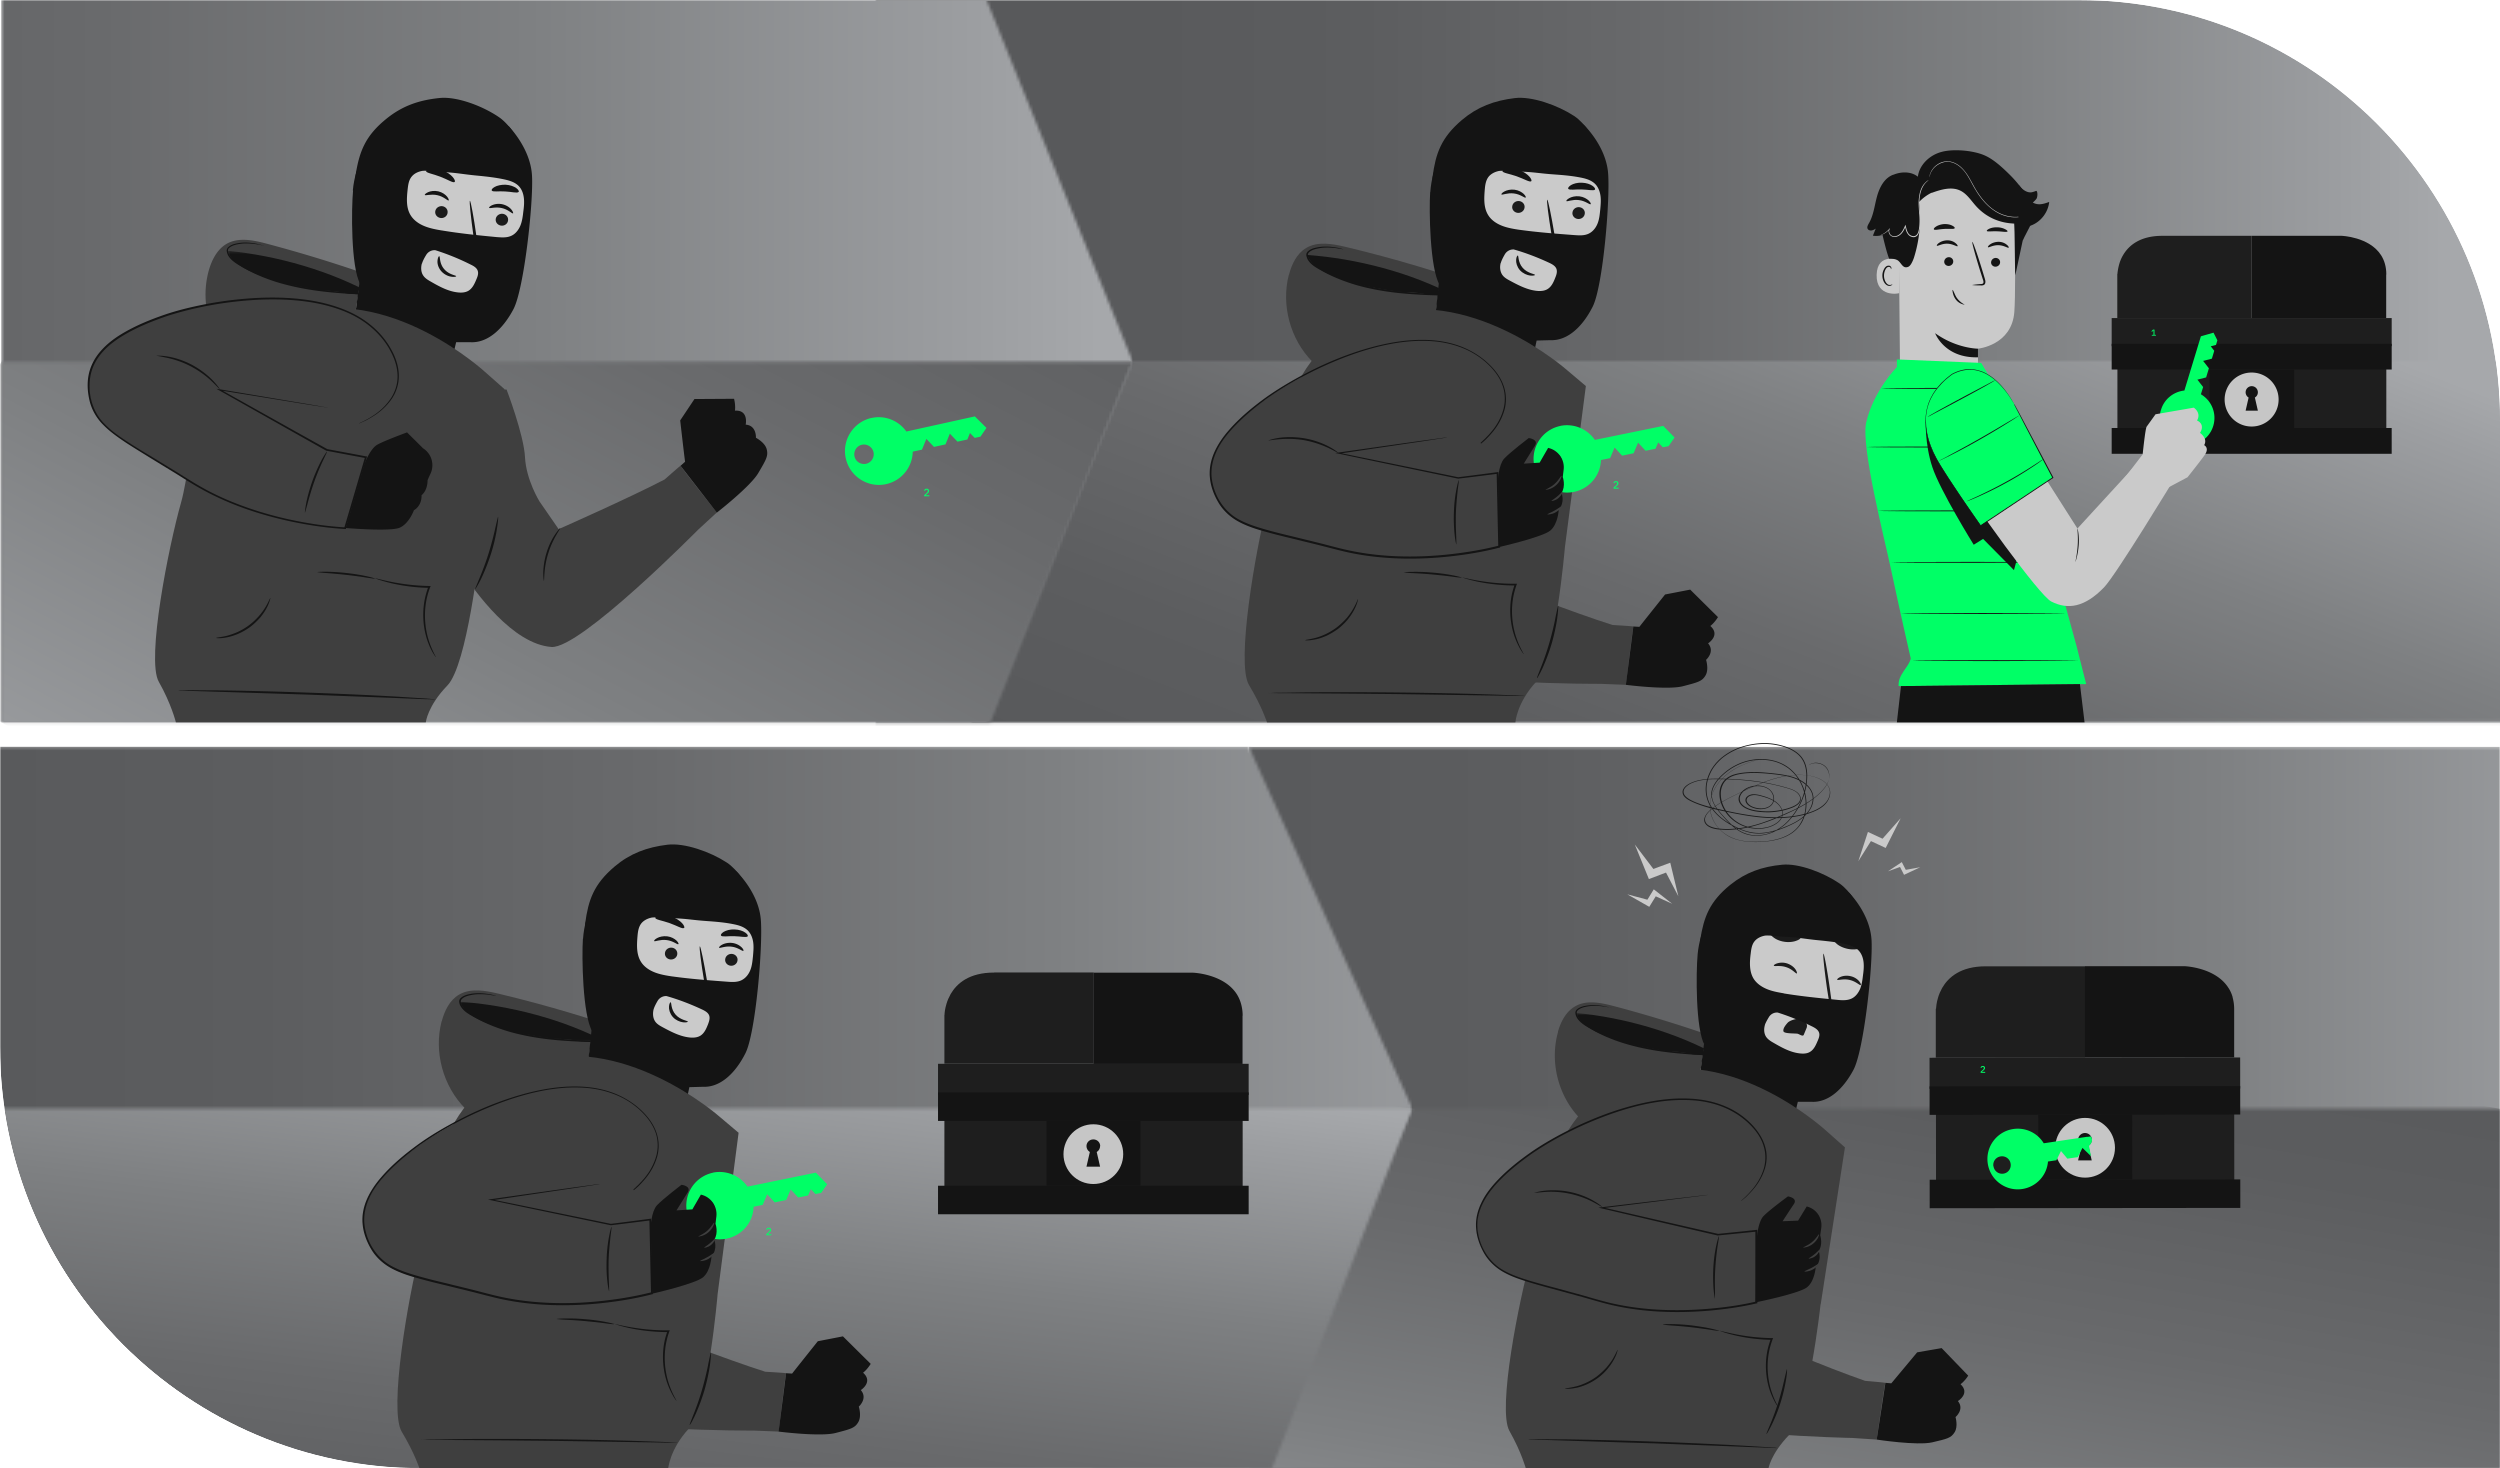
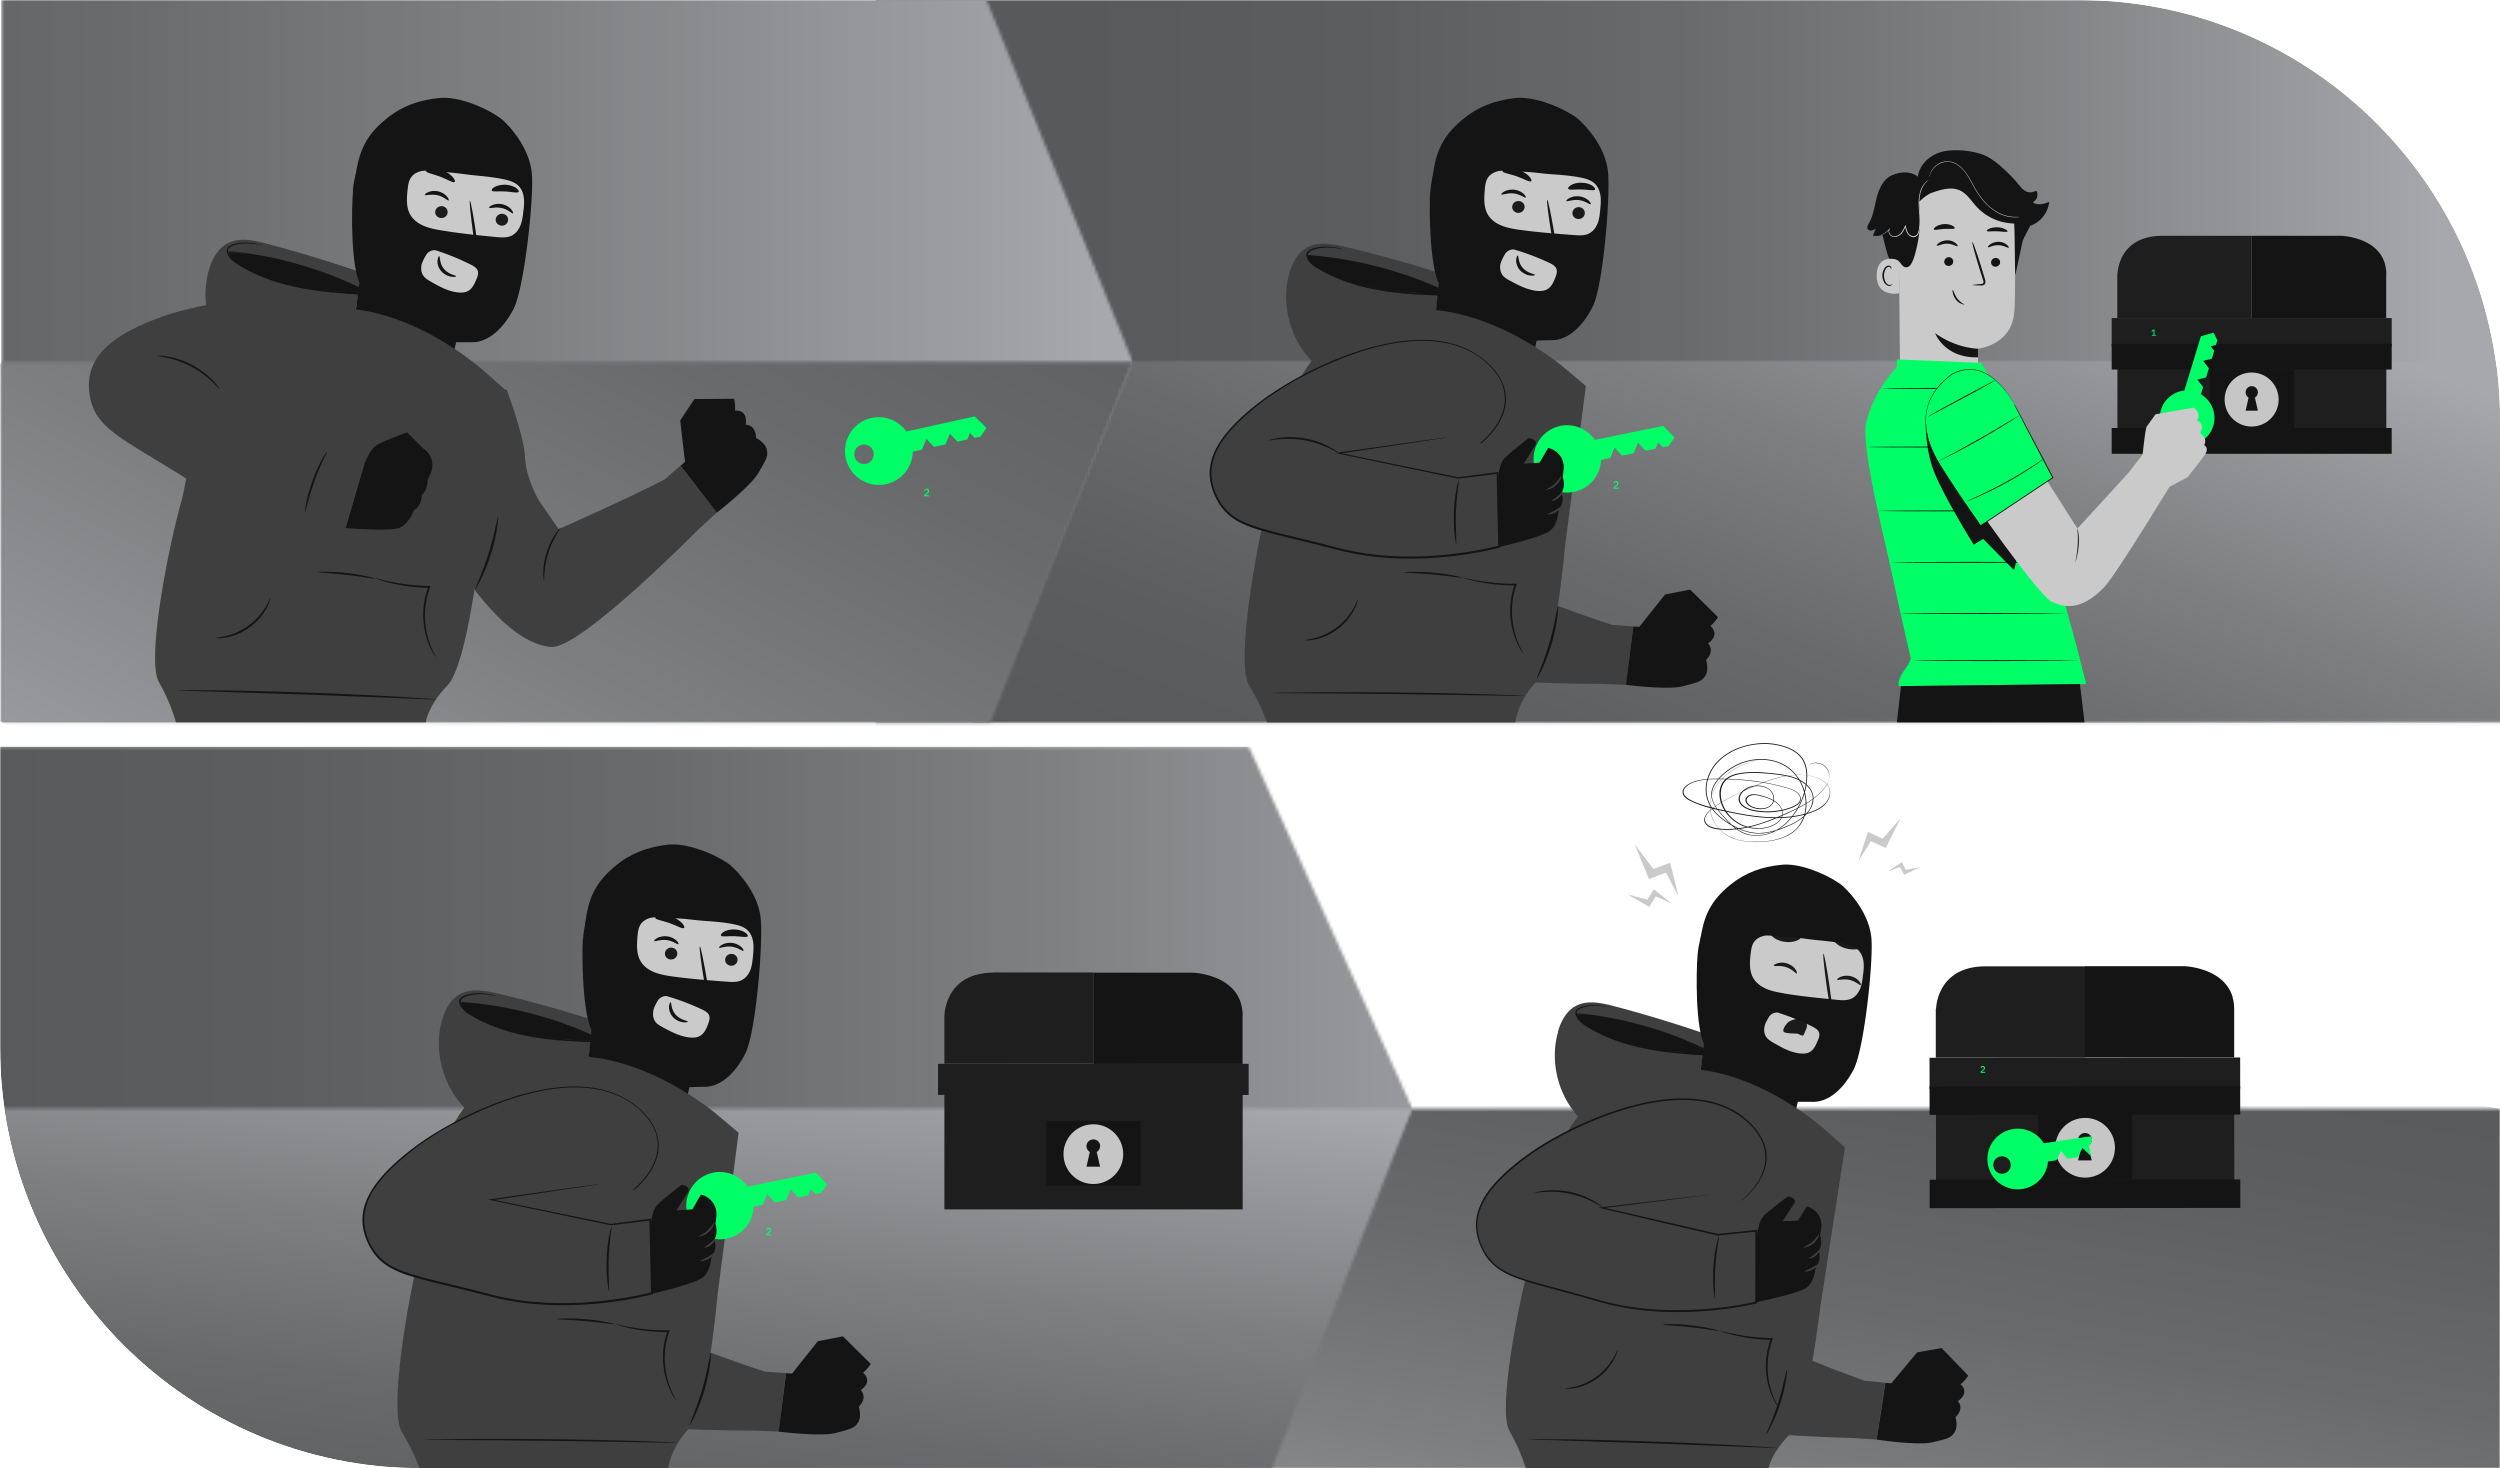
<svg xmlns="http://www.w3.org/2000/svg" fill="none" viewBox="0 0 831 488">
  <g clip-path="url(#a)">
    <mask id="b" width="416" height="241" x="415" y="248" maskUnits="userSpaceOnUse" style="mask-type:luminance">
-       <path fill="#fff" d="M831 488.361H415.097V248.258H831v240.103Z" />
-     </mask>
+       </mask>
    <g mask="url(#b)">
      <path fill="url(#c)" d="M831 248.258H415.097v240.103H831V248.258Z" />
    </g>
    <mask id="d" width="468" height="121" x="363" y="368" maskUnits="userSpaceOnUse" style="mask-type:luminance">
      <path fill="#fff" d="M831 488.36H363.303V368.517H831V488.36Z" />
    </mask>
    <g mask="url(#d)">
      <path fill="url(#e)" d="m380.051 290.128-41.28 193.967 475.564 82.709 41.28-193.967-475.564-82.709Z" />
    </g>
    <path fill="#1E1E1E" d="m742.648 361.424-99.143.104.04 38.467 99.143-.104-.04-38.467Z" />
    <path fill="#1E1E1E" d="m744.631 351.494-103.255.109.011 10.343 103.255-.108-.011-10.344Z" />
    <path fill="#141414" d="m708.747 370.434-31.234.038.027 21.559 31.234-.038-.027-21.559ZM744.674 392.038l-103.255.108.009 9.471 103.256-.108-.01-9.471Z" />
    <path fill="#141414" d="m744.641 361.007-103.255.108.01 9.471 103.255-.108-.01-9.471Z" />
    <path fill="#C6C6C6" d="M703.015 381.518c0 5.484-4.444 9.929-9.927 9.929-5.482 0-9.927-4.445-9.927-9.929 0-5.483 4.445-9.928 9.927-9.928 5.483 0 9.927 4.445 9.927 9.928Z" />
    <path fill="#141414" d="M695.331 378.86c0-1.246-.997-2.243-2.284-2.243a2.278 2.278 0 0 0-2.285 2.284c0 .831.457 1.537 1.122 1.953l-1.122 4.86h4.528l-1.122-4.86c.665-.416 1.122-1.122 1.122-1.953" />
    <path fill="#1E1E1E" d="M660.027 321.202c-8.266 0-12.378 3.614-14.454 7.187-.623 1.121-1.08 2.201-1.371 3.24-.54 1.744-.623 3.157-.665 3.697h-.083v16.242h49.634v-30.366h-33.061Z" />
    <path fill="#141414" d="M742.141 331.504c-.333-1.204-.831-2.285-1.454-3.198-4.361-6.813-14.579-7.145-14.579-7.145h-33.061v30.324h49.592v-16.076a14.62 14.62 0 0 0-.54-3.946" />
    <path fill="#3F3F3F" d="M517.854 342.969c.955-3.406 2.741-6.812 5.815-8.516 3.821-2.16 8.597-1.121 12.875 0a442.863 442.863 0 0 1 45.813 14.83l-57.526 22.1c-6.977-7.394-9.719-18.569-6.936-28.372" />
    <path fill="#141414" d="M535.672 335.118s-.208-.083-.623-.207a22.624 22.624 0 0 0-1.828-.457c-1.619-.291-4.028-.665-6.977.041-.706.208-1.496.499-2.119 1.08-.332.291-.54.831-.457 1.288.042.457.208.872.416 1.288.872 1.62 2.575 2.658 4.236 3.614 3.323 1.994 7.269 3.738 11.589 5.068 8.639 2.617 16.779 3.281 22.594 3.697 2.949.207 5.317.291 6.937.332h2.533s-.207-.041-.664-.083c-.499-.041-1.122-.083-1.869-.166-1.703-.125-4.071-.332-6.937-.54-5.815-.54-13.914-1.246-22.47-3.863-4.236-1.33-8.141-3.033-11.463-4.985-1.662-.956-3.282-1.953-4.071-3.365a2.987 2.987 0 0 1-.374-1.122c-.041-.373.042-.623.333-.913.498-.499 1.246-.79 1.91-.997 2.783-.748 5.192-.457 6.812-.25 1.62.25 2.492.499 2.492.457" />
    <mask id="f" width="49" height="16" x="523" y="336" maskUnits="userSpaceOnUse" style="mask-type:luminance">
      <path fill="#fff" d="M571.309 336.697h-47.433v14.373h47.433v-14.373Z" />
    </mask>
    <g mask="url(#f)">
      <path fill="#141414" d="M523.876 336.697c15.866 1.495 33.602 6.522 47.433 14.373l-8.473-.582c-5.109-1.205-7.85-.872-9.803-1.205-6.977-1.287-11.422-2.035-16.323-3.863-4.942-1.786-11.38-4.195-12.792-8.723" />
    </g>
    <path fill="#141414" d="M564.289 317.256c.831-8.807 4.486-12.67 7.393-17.738.457-.748 4.029-4.736 4.902-4.486.623.166 3.115 6.065 3.322 6.646 2.119 5.65-3.073 10.967-4.568 16.824-1.496 5.857-3.614 11.008-6.314 16.408l-2.409 12.504c-3.032-5.276-2.866-24.301-2.326-30.117" />
    <path fill="#CACACA" d="m563.874 364.404 8.307-51.593c1.994-14.497 12.086-25.464 26.541-23.096l1.329.29c13.291 2.991 22.096 15.703 20.185 29.245-1.786 12.586-3.904 26.461-5.482 33.066-3.281 13.667-17.445 12.711-17.445 12.711s-2.699 12.753-3.405 16.782l-20.56-3.614-4.901-1.37-4.569-12.421Z" />
    <path fill="#BB3C29" d="M597.268 365.027s-8.764-1.454-16.656-9.305c0 0 1.994 11.299 15.95 13.127l.747-3.822h-.041Z" />
    <path fill="#141414" d="M616.955 302.467c1.703-.581-1.993-6.355-5.441-8.765-5.233-3.614-13.623-6.812-19.106-6.272-6.645.623-12.128 2.534-17.32 6.729-6.77 5.525-8.722 10.552-9.926 18.195-.333 1.994 2.409 5.442 3.198 7.353.955 2.326 3.239 4.112 2.575 6.978-.249 1.039-.125 2.161.457 3.074 1.412 2.161 3.821.831 5.109-.747 2.741-3.323 3.821-7.685 4.734-11.922.707-2.991 1.371-6.065 1.039-9.098-.166-1.661-.623-3.281-.748-4.943-.083-1.662.291-3.489 1.537-4.611.208-.166.498-.415.914-.623 3.115-1.869 6.978-1.869 10.134-.083 4.984 2.866 13.582 7.353 16.282 5.94 3.904-1.994 5.025-3.531 5.025-3.531l1.537 2.326Z" />
    <path fill="#1B1B1B" d="M618.492 327.433c-.291.208-1.578-1.246-3.697-1.703-2.118-.499-3.945.249-4.111-.083-.084-.125.249-.54 1.079-.914a5.47 5.47 0 0 1 3.365-.249c1.329.29 2.326 1.038 2.866 1.703.54.664.664 1.163.498 1.246ZM597.268 323.57c-.332.166-1.412-1.413-3.531-2.077-2.076-.706-3.945-.166-4.112-.499-.083-.166.333-.54 1.163-.789a5.51 5.51 0 0 1 3.365.083c1.287.457 2.243 1.288 2.699 1.994.457.706.54 1.246.374 1.329M603.124 335.076s1.412-.041 3.614.167c.581.083 1.08.083 1.287-.291.208-.374.125-.997 0-1.703-.207-1.454-.457-2.95-.706-4.528-.914-6.439-1.454-11.673-1.204-11.715.249 0 1.204 5.151 2.118 11.59.208 1.579.415 3.074.623 4.528.083.665.249 1.454-.208 2.202a1.364 1.364 0 0 1-1.08.581c-.373 0-.664 0-.955-.083-2.201-.374-3.53-.665-3.53-.789M597.849 338.649c-.83-.041-2.907.54-3.613 1.288-.665.748-1.662 1.952-1.412 2.866.207.789 3.281.665 4.569.789.581.042 1.786 1.08 2.159.416l.997-2.41c.332-1.163-.291-1.869-.997-2.367-.457-.374-1.08-.54-1.661-.582M588.546 310.235c.332-.54 2.409.291 4.984.624 2.575.373 4.776.166 4.984.747.083.291-.415.748-1.371 1.08-.955.374-2.367.582-3.904.374-1.537-.207-2.866-.789-3.655-1.412-.831-.582-1.163-1.163-.997-1.413M609.77 312.396c.374-.499 2.409.374 4.942.831 2.534.498 4.777.373 4.943.997.083.29-.457.706-1.412 1.038-.955.332-2.409.457-3.904.166-1.537-.291-2.825-.914-3.614-1.537-.789-.623-1.121-1.204-.955-1.454" />
    <path fill="#141414" d="m565.078 356.802 28.784 25.049 3.738-15.619h4.444c5.566.374 10.55-4.071 14.039-10.593 3.489-6.522 6.479-34.478 6.023-43.077-.457-8.599-6.937-15.245-7.352-15.744 0 0-11.547-8.142-19.148-4.777-7.6 3.406-23.259 9.72-23.259 9.72l-7.227 55.083-.042-.042Zm27.829-26.627c-1.911-.332-3.822-.665-5.608-1.412-1.786-.748-3.405-1.87-4.402-3.448-1.495-2.451-1.329-5.567-.955-8.433.166-1.412.373-2.949 1.329-4.071.789-.955 2.035-1.537 3.281-1.786 1.204-.249 4.942.291 6.147.332 5.275.208 6.729.706 11.962 1.205 2.866.291 5.732.581 8.515 1.205 1.619.373 3.322.872 4.485 2.035 1.08 1.039 1.62 2.534 1.786 4.029.166 1.496 0 2.991-.207 4.487-.167 1.454-.374 2.949-.914 4.32-.582 1.371-1.537 2.7-2.949 3.323-1.495.665-3.198.54-4.818.374-5.898-.581-11.796-1.163-17.611-2.118m-6.355 10.634c.208-.748.79-1.786 1.371-2.742a3.156 3.156 0 0 1 2.949-1.537 81.235 81.235 0 0 1 11.505 4.653c.914.457 1.911 1.038 2.243 2.035.291.873-.083 1.828-.457 2.7-.623 1.454-1.287 2.991-2.658 3.739-.955.54-2.118.582-3.24.457-3.156-.332-5.981-1.911-8.722-3.49-.955-.54-1.911-1.121-2.534-2.035-.706-1.08-.789-2.534-.415-3.822" />
    <path fill="#3F3F3F" d="M605.949 402.039s-6.729 14.124-11.755 19.358c-5.025 5.276-7.102 13.168-7.102 13.168l-2.243 10.676s22.761 9.471 35.097 13.75c0 0 6.853.582 6.77.665-.249.249-2.907 18.859-2.907 18.859l-8.183-.54s-53.995-1.038-59.934-8.225c-7.892-9.596-4.278-29.867-1.994-38.799 2.326-8.972 10.674-31.155 10.674-31.155l36.302-3.157 5.233 5.4h.042Z" />
    <path fill="#141414" d="m654.253 457.288-8.847-9.18-8.14 1.412s-6.272 7.478-8.598 10.302l-1.952-.166-2.908 18.859s13.541 2.077 18.483.914c4.943-1.163 6.231-1.412 7.435-3.365 1.205-1.91.291-5.026.291-5.026s3.073-2.575.789-5.317c0 0 4.195-2.534.872-5.608 0 0 1.288-.831 2.575-2.866M589.833 410.929s-.498 0-1.412.083c-1.038.125-2.326.25-3.821.416-3.24.332-7.726.747-12.668.997-4.943.249-9.429.29-12.668.249h-3.863c-.914 0-1.412 0-1.412.041 0 0 .498.125 1.412.167.914.083 2.243.166 3.863.249 3.239.124 7.767.166 12.751-.042 4.984-.249 9.428-.706 12.668-1.163 1.62-.208 2.907-.415 3.821-.623.914-.166 1.412-.291 1.371-.332M569.481 453.3s2.908-2.907 7.393-5.109c4.486-2.243 8.598-2.617 8.556-2.825 0-.083-1.038-.083-2.658.208-1.62.291-3.862.914-6.147 2.035-2.284 1.122-4.112 2.534-5.358 3.656-1.204 1.121-1.827 1.952-1.786 1.994" />
    <path fill="#3F3F3F" d="M605.159 433.527s-3.987 36.763-10.383 43.368c-6.397 6.605-6.978 11.465-6.978 11.465h-80.536s-1.453-5.525-5.524-12.711c-4.07-7.186 3.198-43.7 7.227-57.866 4.029-14.165 3.448-49.266 35.139-60.191 31.649-10.926 63.257 18.568 63.257 18.568l5.898 5.234-8.058 52.175-.042-.042Z" />
    <path fill="#141414" d="M571.267 442.209s.457.208 1.288.498c.83.291 2.076.665 3.655 1.039 3.156.789 7.601 1.537 12.751 1.62l-.291-.415c-.332.83-.623 1.744-.872 2.658-1.495 5.65-.706 11.05.498 14.622a26.649 26.649 0 0 0 1.828 4.071c.54.914.872 1.371.914 1.371.124-.041-1.205-2.035-2.326-5.566-1.08-3.531-1.786-8.807-.333-14.332.25-.913.54-1.786.831-2.575l.166-.416h-.457a67.907 67.907 0 0 1-12.668-1.412 138.325 138.325 0 0 1-3.696-.831c-.872-.207-1.329-.332-1.371-.29" />
    <path fill="#3F3F3F" d="M558.433 488.36s.125.374.332 0c.208-.457.499.665.831 0 .706-1.412 1.661-5.732 2.783-8.391 1.08-2.658 2.243-5.857 3.406-9.471a124.031 124.031 0 0 0 3.073-11.922c.872-4.279 1.454-8.433 1.869-12.171.374-3.781.582-7.187.582-10.053.041-2.866 0-5.193-.083-6.771a64.933 64.933 0 0 0-.125-1.828c0-.415-.042-.623-.083-.623 0 0 0 .208-.042.665v1.827c0 1.579 0 3.905-.083 6.771-.083 2.867-.332 6.231-.747 10.012-.457 3.738-1.039 7.851-1.911 12.129-.872 4.279-1.952 8.267-3.032 11.881-1.121 3.614-2.243 6.812-3.281 9.471-1.039 2.659-1.911 7.103-2.575 8.557-.291.665-.54-.457-.706 0-.167.374-.25 0-.208 0" />
    <path fill="#141414" d="M508.052 478.391s.29.041.83.083c.623 0 1.412.041 2.409.083 2.16.083 5.192.166 8.889.291 7.559.249 17.901.581 29.323.913 11.422.457 21.764.831 29.324 1.122 3.696.166 6.728.249 8.888.374.997 0 1.786.041 2.409.083h.831s-.291-.042-.831-.125c-.623-.041-1.412-.124-2.409-.166-2.16-.124-5.192-.332-8.888-.54-7.518-.415-17.86-.914-29.324-1.329-11.463-.415-21.847-.623-29.323-.748-3.697 0-6.729-.041-8.889-.083h-2.409c-.54 0-.83 0-.83.042ZM552.743 440.298s1.038.166 2.741.291c1.703.124 4.029.291 6.604.581 2.575.291 4.86.623 6.562.873 1.662.249 2.7.415 2.742.332 0-.083-.997-.374-2.659-.748-1.661-.374-3.987-.747-6.562-1.08-2.575-.291-4.943-.415-6.646-.415-1.702 0-2.741.041-2.741.124M520.263 461.608s.332.042.913.042c.582 0 1.454-.083 2.493-.291 1.038-.166 2.242-.54 3.53-1.08 1.288-.54 2.617-1.288 3.946-2.243 1.287-.955 2.409-2.035 3.281-3.116.872-1.08 1.578-2.118 2.077-3.074.498-.913.83-1.703.997-2.284.166-.582.249-.873.207-.873-.124 0-.54 1.205-1.578 2.95-.498.872-1.246 1.869-2.118 2.908a25.398 25.398 0 0 1-3.24 2.991 21.164 21.164 0 0 1-3.78 2.201c-1.246.54-2.409.956-3.406 1.163-1.993.499-3.281.54-3.281.623M605.367 408.354c-.208 1.329-.332 2.284-.332 2.284s.997 2.867-.499 5.193c0 0 1.163 2.949-.996 5.359 0 0-.291 4.61-2.866 6.688-2.575 2.077-16.697 4.943-16.697 4.943v-21.352s.374-5.359 2.243-7.269c1.869-1.953 8.099-6.522 8.099-6.522s3.364.498 1.952 2.575-3.738 5.691-3.738 5.691l5.15-.207 2.866-4.695h.042c3.239.79 5.316 3.947 4.776 7.27" />
    <path fill="#3F3F3F" d="m567.944 397.055-35.346 4.278 38.586 8.973 12.793-1.288v23.844s-27.205 6.854-52.417-.498c-25.211-7.394-34.515-7.353-39.209-18.402-4.693-11.05 2.576-20.521 16.033-30.159 13.457-9.637 52.333-28.746 72.228-11.382 10.758 9.347 6.812 19.856-1.827 26.835" />
    <path fill="#141414" d="M578.785 399.173s.249-.166.706-.54c.208-.207.498-.415.831-.706.332-.291.664-.664 1.08-1.08 1.578-1.62 3.945-4.237 5.275-8.474.623-2.077.83-4.653.041-7.27-.748-2.658-2.409-5.275-4.693-7.601a26.105 26.105 0 0 0-8.681-5.816c-3.447-1.454-7.352-2.285-11.464-2.493-8.224-.456-17.07 1.33-26 4.362a117.995 117.995 0 0 0-13.416 5.608c-4.486 2.202-8.972 4.694-13.291 7.644-4.278 2.99-8.515 6.314-12.17 10.343-1.827 2.036-3.489 4.237-4.652 6.771-1.204 2.493-1.91 5.317-1.703 8.225.167 2.908 1.163 5.733 2.617 8.35 1.495 2.617 3.821 4.86 6.521 6.355 2.7 1.537 5.69 2.493 8.639 3.407 2.991.914 5.981 1.703 9.013 2.534 2.908.789 5.774 1.578 8.64 2.367 2.865.79 5.69 1.662 8.556 2.368 5.731 1.413 11.463 2.16 17.112 2.451 5.649.291 11.214.125 16.572-.332 5.4-.499 10.633-1.246 15.617-2.41h.208v-24.425h-.332c-4.403.498-8.681.914-12.793 1.329h.083c-14.911-3.406-27.87-6.397-38.627-8.89v.374c11.173-1.371 19.978-2.492 26.042-3.24 2.991-.374 5.316-.665 6.895-.872.747-.083 1.37-.166 1.786-.249.415-.042.581-.084.581-.084s-.207 0-.623.042c-.415.042-.997.125-1.786.208-1.578.166-3.904.457-6.936.789-6.064.706-14.911 1.745-26.084 3.074l-1.038.125 1.038.249a9505.927 9505.927 0 0 0 38.586 9.014h.083c4.112-.415 8.348-.831 12.793-1.288l-.333-.29c0 7.56 0 15.536-.041 23.844l.208-.291c-4.943 1.163-10.176 1.911-15.534 2.368-5.358.457-10.883.623-16.49.332-5.607-.291-11.339-1.039-16.987-2.409-2.825-.707-5.649-1.537-8.515-2.368-2.866-.789-5.773-1.579-8.639-2.368a319.654 319.654 0 0 1-9.013-2.492c-2.949-.914-5.857-1.87-8.515-3.365-5.358-2.866-8.431-8.641-8.847-14.165-.207-2.784.499-5.484 1.662-7.935 1.163-2.45 2.783-4.652 4.569-6.646 3.613-3.988 7.808-7.27 12.045-10.26 8.639-5.816 17.693-10.095 26.54-13.21 8.847-3.074 17.652-4.86 25.793-4.445 4.071.166 7.933.997 11.339 2.409 3.406 1.413 6.313 3.407 8.598 5.691 2.284 2.243 3.946 4.819 4.652 7.436.747 2.575.581 5.068 0 7.145-1.246 4.154-3.572 6.771-5.109 8.433l-1.08 1.08c-.332.29-.581.54-.831.747-.457.416-.664.623-.664.623" />
    <path fill="#3F3F3F" d="M599.345 414.709s1.827 0 3.405-1.37c1.62-1.33 2.036-3.033 1.869-3.033-.166-.083-.83 1.371-2.326 2.576-1.453 1.246-3.031 1.661-2.948 1.869M601.214 418.365s1.204 0 2.242-.872c1.08-.831 1.454-1.911 1.288-1.953-.166-.083-.748.706-1.703 1.454-.955.789-1.869 1.205-1.827 1.371ZM599.801 422.685s1.33.083 2.7-.665c1.371-.706 2.077-1.744 1.952-1.869-.124-.125-1.038.623-2.284 1.288-1.246.664-2.409 1.038-2.368 1.204" />
    <path fill="#141414" d="M509.921 396.556s1.329-.166 3.447-.332a29.964 29.964 0 0 1 8.265.54c3.198.665 5.981 1.786 7.892 2.783 1.91.997 3.032 1.745 3.073 1.662 0 0-.207-.249-.706-.623-.457-.374-1.204-.873-2.159-1.413-1.869-1.121-4.694-2.326-7.975-2.991-3.281-.664-6.313-.623-8.432-.373-1.08.124-1.91.29-2.492.457-.581.166-.872.249-.872.29M570.063 431.741v-3.074c-.042-1.911-.083-4.528.124-7.394a78.6 78.6 0 0 1 .789-7.353c.291-1.869.499-3.032.416-3.032-.083 0-.457 1.08-.872 2.949a46.978 46.978 0 0 0-.997 7.353c-.166 2.907-.083 5.566.083 7.477.166 1.911.415 3.074.498 3.074" />
    <path fill="#0F6" d="m659.878 356.602-1.517.002v-.346l.713-.637c.113-.103.199-.2.259-.292a.533.533 0 0 0 .092-.294v-.042a.334.334 0 0 0-.099-.256.362.362 0 0 0-.263-.092.413.413 0 0 0-.281.102.48.48 0 0 0-.138.25l-.317-.121a.958.958 0 0 1 .096-.202.715.715 0 0 1 .371-.298.898.898 0 0 1 .298-.045c.113 0 .214.017.304.051a.609.609 0 0 1 .365.345c.032.081.048.17.048.266a.747.747 0 0 1-.041.249.893.893 0 0 1-.115.218 1.36 1.36 0 0 1-.173.195 6.492 6.492 0 0 1-.204.189l-.525.452 1.127-.001v.307Z" />
    <path fill="#141414" d="M593.945 455.128s-.332 1.247-.789 3.241-1.121 4.777-2.035 7.726c-.956 2.949-1.952 5.608-2.742 7.477-.789 1.87-1.287 3.033-1.204 3.074.083.042.748-1.038 1.661-2.866.914-1.828 2.036-4.445 2.991-7.436a55.918 55.918 0 0 0 1.869-7.851c.332-2.035.374-3.323.291-3.365" />
    <path fill="#CACACA" d="m557.893 297.94-2.7-11.174-5.607 2.077-6.189-8.142 4.694 11.506 5.69-2.16 4.112 7.893ZM555.858 300.432l-6.147-4.818-2.119 3.448-6.687-1.787 7.311 4.154 2.159-3.489 5.483 2.492ZM617.703 286.267l3.198-9.721 4.86 2.244 6.022-6.813-4.984 9.887-4.901-2.285-4.195 6.688ZM627.547 289.632l4.61-3.074 1.329 2.575 4.818-.872-5.399 2.534-1.33-2.617-4.028 1.454Z" />
    <path fill="#1B1B1B" d="M601.214 254.364s.083-.083.332-.208c.208-.124.581-.29 1.121-.415a4.94 4.94 0 0 1 2.036.083 4.15 4.15 0 0 1 2.284 1.371 4.474 4.474 0 0 1 1.038 2.866c0 1.122-.415 2.326-1.204 3.448-1.578 2.243-4.195 4.403-7.559 6.314-1.662.956-3.531 1.828-5.483 2.742-1.994.872-4.07 1.786-6.313 2.575-2.243.79-4.652 1.579-7.269 2.077-1.287.25-2.658.457-4.029.54a23.97 23.97 0 0 1-4.236 0c-1.412-.083-2.949-.332-4.195-1.121-.582-.416-1.08-.997-1.205-1.62-.124-.665.042-1.33.374-1.911.665-1.205 1.828-2.119 3.032-2.991a30.018 30.018 0 0 1 3.863-2.368c1.37-.748 2.783-1.412 4.236-2.118 1.454-.707 2.949-1.371 4.445-2.077 3.032-1.33 6.23-2.618 9.76-3.365a29.044 29.044 0 0 1 5.441-.623c1.869 0 3.78.124 5.607.706.914.291 1.786.664 2.534 1.163.789.498 1.454 1.122 1.911 1.869.955 1.496.747 3.365-.167 4.86-.872 1.537-2.492 2.659-4.278 3.448-1.786.79-3.738 1.33-5.731 1.703-4.029.748-8.266.79-12.544.374-4.236-.415-8.514-1.287-12.792-2.201-2.16-.457-4.32-.956-6.397-1.662a28.329 28.329 0 0 1-3.115-1.205c-.997-.457-2.035-.955-2.741-1.744-.374-.374-.623-.873-.665-1.371-.083-.499.083-.997.374-1.454.582-.872 1.578-1.495 2.575-1.911 2.077-.914 4.444-1.205 6.77-1.288 4.694-.083 9.429.125 14.205.748 2.368.332 4.777.706 7.103 1.288 1.163.249 2.367.581 3.53.914 1.163.332 2.368.706 3.323 1.412.498.332.872.789 1.121 1.288.249.498.374 1.08.208 1.578-.125.54-.499.997-.955 1.371-.457.374-.997.665-1.537.914-2.243.914-4.694 1.454-7.227 1.62-1.246.083-2.534 0-3.78-.083-1.246-.124-2.533-.332-3.738-.789-1.163-.416-2.326-1.08-2.949-2.119a2.57 2.57 0 0 1-.415-1.62c.041-.54.249-1.08.581-1.578 1.288-1.953 4.112-2.95 6.729-2.617 1.287.166 2.575.706 3.406 1.62.83.914 1.204 2.077 1.038 3.198a3.085 3.085 0 0 1-.748 1.579c-.415.457-.955.789-1.578 1.038-1.246.457-2.658.457-3.946.125-1.287-.332-2.575-.997-3.073-2.119-.249-.54-.166-1.246.29-1.703.416-.457 1.08-.747 1.745-.872.706-.083 1.371 0 2.035.125.665.124 1.288.332 1.911.498 1.246.374 2.533.872 3.613 1.579 1.08.706 1.952 1.661 2.409 2.783.208.54.333 1.121.249 1.703a4.044 4.044 0 0 1-.623 1.662c-.706.997-1.827 1.744-3.032 2.243-.623.249-1.246.457-1.91.581a8.286 8.286 0 0 1-2.035.25c-2.742.124-5.566-.582-7.767-2.036-2.243-1.412-3.863-3.448-4.818-5.649-.457-1.122-.79-2.244-.831-3.448a7.087 7.087 0 0 1 .623-3.448c.498-1.122 1.412-2.077 2.575-2.742 1.163-.664 2.534-.997 3.904-1.204 2.7-.416 5.524-.374 8.224-.125s5.441.498 8.099 1.163c2.617.665 5.109 1.952 6.604 3.946.748.997 1.163 2.119 1.205 3.282 0 1.163-.249 2.285-.789 3.323-1.08 2.119-3.074 3.739-5.275 4.944-1.122.623-2.284 1.121-3.447 1.62-1.205.457-2.409.914-3.655 1.246a23.56 23.56 0 0 1-3.863.706c-1.329.083-2.658 0-3.946-.249-2.575-.54-4.901-1.662-7.061-2.908-2.118-1.288-4.029-2.825-5.441-4.694-1.412-1.828-2.201-3.988-2.326-6.148-.124-2.16.374-4.32 1.329-6.273.457-.997 1.08-1.91 1.786-2.783.333-.457.748-.831 1.122-1.246.415-.374.83-.789 1.287-1.122a20.195 20.195 0 0 1 6.189-3.323 25.842 25.842 0 0 1 7.144-1.288c2.45-.083 4.901.291 7.185.997 2.285.707 4.403 1.87 5.774 3.573 1.37 1.703 1.827 3.78 1.91 5.732.083 3.947-.997 7.852-2.949 11.258-.997 1.703-2.159 3.323-3.613 4.777-1.454 1.412-3.198 2.659-5.151 3.448-1.993.789-4.236 1.163-6.437.955-1.08-.124-2.16-.374-3.157-.831-.997-.415-1.869-.997-2.658-1.578-1.62-1.246-2.908-2.7-4.154-4.113-1.287-1.412-2.492-2.907-3.198-4.569a7.985 7.985 0 0 1-.581-2.576c0-.872.207-1.744.581-2.533.706-1.621 1.911-2.991 3.24-4.196 2.658-2.451 6.105-4.237 9.885-4.819 3.738-.623 7.726 0 10.758 1.787 1.536.872 2.782 2.035 3.779 3.281a15.601 15.601 0 0 1 2.326 3.988c1.08 2.783 1.371 5.691.789 8.433-.29 1.371-.789 2.658-1.536 3.821a11.202 11.202 0 0 1-2.908 3.033c-2.367 1.662-5.358 2.451-8.182 2.783-2.866.332-5.69.332-8.349-.125-1.329-.249-2.575-.581-3.738-1.121-1.163-.499-2.16-1.205-3.032-1.953-1.744-1.536-2.907-3.364-3.53-5.192a10.36 10.36 0 0 1-.333-5.359c.333-1.703.997-3.198 1.828-4.528.831-1.329 1.869-2.451 2.907-3.406 2.16-1.911 4.403-3.074 6.314-3.863a28.342 28.342 0 0 1 4.527-1.454 21.817 21.817 0 0 1 1.578-.332s-.124 0-.415.083-.665.124-1.205.29c-1.038.25-2.575.665-4.485 1.454-1.869.79-4.154 1.994-6.272 3.864-1.038.955-2.077 2.077-2.907 3.406-.831 1.329-1.496 2.825-1.828 4.528a10.203 10.203 0 0 0 .374 5.317 11.759 11.759 0 0 0 3.489 5.151c1.703 1.495 4.07 2.575 6.687 3.032 2.616.457 5.441.416 8.265.125 2.825-.374 5.732-1.122 8.099-2.783 1.163-.831 2.16-1.828 2.866-2.991a12.502 12.502 0 0 0 1.537-3.78c.54-2.7.291-5.567-.789-8.35a15.233 15.233 0 0 0-2.284-3.946c-.997-1.205-2.243-2.368-3.739-3.199-2.99-1.786-6.894-2.326-10.591-1.744-3.696.581-7.102 2.367-9.761 4.777-1.329 1.204-2.492 2.575-3.198 4.154-.332.789-.54 1.62-.54 2.451 0 .83.208 1.703.54 2.492.706 1.62 1.911 3.074 3.198 4.486 1.288 1.413 2.576 2.867 4.154 4.071 1.537 1.205 3.53 2.119 5.649 2.368a13.437 13.437 0 0 0 6.271-.914c1.953-.789 3.655-1.994 5.109-3.406a21.819 21.819 0 0 0 3.572-4.736c1.952-3.406 3.032-7.269 2.908-11.174-.084-1.952-.54-3.946-1.87-5.608-1.329-1.662-3.405-2.783-5.648-3.489-2.243-.665-4.652-1.039-7.061-.956-2.409.083-4.818.499-7.061 1.246-2.243.748-4.32 1.911-6.106 3.282-.456.332-.83.748-1.246 1.122-.373.415-.789.789-1.121 1.246a11.825 11.825 0 0 0-1.745 2.742c-.913 1.91-1.453 4.029-1.287 6.148a10.714 10.714 0 0 0 2.284 6.023c1.371 1.828 3.282 3.365 5.358 4.611 2.119 1.246 4.403 2.368 6.937 2.866 1.246.249 2.575.374 3.862.249 1.288-.083 2.575-.332 3.78-.664 1.246-.333 2.45-.79 3.613-1.247a36.436 36.436 0 0 0 3.448-1.578c2.201-1.205 4.153-2.783 5.192-4.819.498-.997.789-2.118.789-3.24 0-1.121-.416-2.201-1.122-3.157-.706-.955-1.703-1.745-2.782-2.409a15.616 15.616 0 0 0-3.656-1.454c-2.575-.665-5.316-.914-8.016-1.163-2.699-.208-5.482-.291-8.14.124-1.33.208-2.659.54-3.78 1.163-1.122.624-1.994 1.537-2.451 2.618-.498 1.08-.664 2.201-.581 3.364.041 1.163.332 2.285.789 3.365a12.269 12.269 0 0 0 4.693 5.525c2.16 1.412 4.901 2.118 7.56 1.994.664 0 1.329-.125 1.993-.249a8.934 8.934 0 0 0 1.869-.582c1.163-.498 2.243-1.205 2.908-2.16a3.318 3.318 0 0 0 .374-3.157c-.416-1.039-1.246-1.953-2.326-2.659-1.039-.706-2.285-1.163-3.531-1.537-1.246-.332-2.533-.789-3.821-.581-.623.083-1.204.332-1.578.747a1.345 1.345 0 0 0-.249 1.454c.207.499.664.914 1.163 1.247.498.332 1.121.54 1.744.706 1.246.291 2.575.332 3.738-.125a3.564 3.564 0 0 0 1.454-.955c.374-.416.581-.914.664-1.454.167-1.039-.207-2.16-.955-3.033-.748-.872-1.994-1.37-3.24-1.537-2.492-.332-5.191.665-6.437 2.493-.291.457-.499.955-.54 1.454 0 .498.083 1.038.373 1.495.582.956 1.662 1.579 2.783 1.994 1.163.415 2.409.623 3.655.748 1.246.124 2.492.166 3.738.083 2.492-.166 4.901-.665 7.103-1.579.54-.249 1.038-.498 1.495-.872.415-.332.748-.789.872-1.246.291-.997-.374-1.994-1.246-2.659-.914-.664-2.077-1.038-3.239-1.371a106.71 106.71 0 0 0-3.489-.913 70.449 70.449 0 0 0-7.103-1.247c-4.735-.623-9.47-.831-14.122-.747-2.326.083-4.651.373-6.645 1.246-.997.415-1.911 1.038-2.492 1.828-.249.415-.416.872-.332 1.329.041.457.29.914.623 1.246.706.748 1.661 1.246 2.658 1.703.997.457 2.035.831 3.073 1.163 2.077.665 4.237 1.163 6.397 1.662 4.278.955 8.514 1.786 12.751 2.202 4.236.415 8.473.373 12.46-.374 1.994-.374 3.946-.914 5.69-1.703 1.745-.79 3.323-1.911 4.195-3.365.873-1.454 1.08-3.24.167-4.653-.416-.706-1.08-1.329-1.869-1.827-.748-.499-1.62-.873-2.493-1.164-1.786-.581-3.655-.747-5.482-.706-1.828 0-3.655.249-5.4.623-3.489.748-6.728 1.994-9.719 3.324-1.495.664-2.99 1.37-4.444 2.035-1.454.706-2.866 1.371-4.237 2.119-1.37.747-2.658 1.495-3.862 2.367-1.163.873-2.326 1.787-2.991 2.908-.332.582-.498 1.205-.373 1.828.124.623.539 1.163 1.121 1.537 1.163.748 2.7.997 4.112 1.122 1.412.124 2.824.124 4.236 0 1.371-.084 2.7-.291 4.029-.541 2.617-.498 4.984-1.246 7.269-2.077 2.243-.83 4.361-1.703 6.313-2.575 1.994-.872 3.821-1.745 5.483-2.7 3.322-1.869 5.981-4.03 7.517-6.273.79-1.121 1.205-2.326 1.205-3.406s-.374-2.119-.997-2.825c-.623-.747-1.454-1.163-2.243-1.371-.789-.207-1.495-.207-1.993-.083-1.08.208-1.454.623-1.454.582" />
    <path fill="#0F6" d="m693.794 377.863-14.454 2.16a10.094 10.094 0 0 0-10.134-4.735c-5.524.831-9.304 5.982-8.473 11.465.83 5.525 5.981 9.305 11.463 8.474a10.06 10.06 0 0 0 8.556-9.139l2.783-.415 1.537-3.074 2.118 2.534 3.489-.499 1.537-3.074 2.824 2.742-.664-3.448s1.786-1.412.623-3.115l-1.205.166v-.042Zm-31.192 9.804a2.847 2.847 0 0 1 2.45-3.282 2.876 2.876 0 0 1 3.282 2.451c.249 1.579-.831 3.074-2.409 3.282a2.877 2.877 0 0 1-3.282-2.451" />
    <mask id="g" width="470" height="241" x="0" y="248" maskUnits="userSpaceOnUse" style="mask-type:luminance">
      <path fill="#fff" d="M0 248.216v240.103h415.102l54.281-120.051-54.281-120.052H0Z" />
    </mask>
    <g mask="url(#g)">
      <path fill="url(#h)" d="M469.336 248.216H0v240.103h469.336V248.216Z" />
    </g>
    <mask id="i" width="470" height="121" x="0" y="368" maskUnits="userSpaceOnUse" style="mask-type:luminance">
      <path fill="#fff" d="M0 368.476v119.843h422.739l46.644-119.843H0Z" />
    </mask>
    <g mask="url(#i)">
      <path fill="url(#j)" d="m7.117 311.045-21.788 175.447 476.891 59.239 21.788-175.447L7.117 311.045Z" />
    </g>
    <path fill="#3F3F3F" d="M146.825 339.522c.914-3.49 2.617-7.062 5.732-8.89 3.862-2.285 8.805-1.371 13.166-.332 15.991 3.821 31.816 8.557 47.308 14.082l-58.439 24.052c-7.352-7.436-10.425-18.818-7.809-28.912" />
    <path fill="#141414" d="M164.934 331.048s-.208-.083-.623-.208a13.952 13.952 0 0 0-1.911-.415c-1.661-.25-4.153-.582-7.144.207-.706.208-1.495.54-2.159 1.163-.333.291-.54.873-.457 1.33.083.457.207.914.457 1.329.955 1.662 2.699 2.659 4.444 3.614 3.489 1.994 7.559 3.656 12.003 4.943 8.889 2.493 17.279 2.95 23.26 3.24 2.99.125 5.441.167 7.102.167h1.952c.457 0 .665 0 .665-.042 0 0-.208-.041-.665-.083-.498 0-1.163-.083-1.91-.125a758.508 758.508 0 0 1-7.103-.373c-5.981-.416-14.288-.956-23.134-3.407-4.403-1.246-8.432-2.908-11.879-4.818-1.745-.914-3.406-1.911-4.237-3.365a4.088 4.088 0 0 1-.415-1.122 1.154 1.154 0 0 1 .29-.955c.499-.54 1.247-.873 1.911-1.08 2.824-.831 5.316-.582 6.978-.416 1.661.25 2.533.457 2.575.416Z" />
    <mask id="k" width="50" height="15" x="152" y="332" maskUnits="userSpaceOnUse" style="mask-type:luminance">
      <path fill="#fff" d="M201.817 332.958h-48.97v13.584h48.97v-13.584Z" />
    </mask>
    <g mask="url(#k)">
      <path fill="#141414" d="M152.847 332.958c16.282 1.164 34.599 5.858 48.97 13.584l-8.723-.374c-5.274-1.121-8.057-.706-10.051-.997-7.185-1.121-11.754-1.827-16.821-3.572-5.109-1.745-11.796-4.03-13.333-8.641" />
    </g>
    <path fill="#141414" d="M193.801 312.064c.664-9.014 4.278-13.085 7.144-18.361.415-.789 4.028-4.943 4.901-4.736.623.167 3.322 6.107 3.572 6.73 2.326 5.733-2.908 11.299-4.278 17.322-1.371 6.024-3.448 11.341-6.106 16.949l-2.16 12.877c-3.198-5.317-3.53-24.799-3.115-30.781" />
    <path fill="#CACACA" d="m194.507 360.333 7.268-53.047c1.662-14.913 11.754-26.378 26.624-24.301l1.37.291c13.707 2.742 23.052 15.578 21.391 29.494-1.537 12.919-3.364 27.209-4.818 34.021-2.991 14.082-17.569 13.459-17.569 13.459s-2.451 13.127-3.074 17.323l-21.141-3.241-5.026-1.287-4.984-12.629-.041-.083Z" />
    <path fill="#BB3C29" d="M228.773 360.209s-9.013-1.247-17.32-9.139c0 0 2.284 11.506 16.655 13.085l.665-3.946Z" />
    <path fill="#1B1B1B" d="M245.137 319.333c-.166 1.08-1.246 1.828-2.367 1.662-1.122-.166-1.911-1.163-1.703-2.243.166-1.08 1.246-1.828 2.367-1.662 1.122.166 1.911 1.163 1.703 2.243Z" />
    <path fill="#141414" d="M247.089 316.051c-.29.25-1.702-1.121-3.904-1.37-2.201-.291-3.946.623-4.153.332-.083-.125.207-.582.997-.997.747-.415 1.993-.748 3.364-.582a5.586 5.586 0 0 1 3.073 1.413c.623.623.79 1.121.623 1.204Z" />
    <path fill="#1B1B1B" d="M225.118 317.256c-.166 1.08-1.246 1.828-2.368 1.662-1.121-.167-1.91-1.163-1.703-2.244.166-1.08 1.246-1.827 2.368-1.661 1.121.166 1.869 1.163 1.703 2.243Z" />
    <path fill="#141414" d="M225.491 313.85c-.29.249-1.702-1.122-3.904-1.371-2.201-.291-3.946.623-4.153.332-.083-.124.207-.581.997-.997.747-.415 1.993-.747 3.364-.581 1.371.166 2.45.83 3.073 1.412.623.623.79 1.122.623 1.205ZM229.977 332.834s1.412-.083 3.655.083c.582.041 1.122.041 1.288-.291.207-.374.083-.997-.042-1.703-.249-1.454-.498-2.949-.789-4.569-1.08-6.481-1.744-11.756-1.454-11.798.25 0 1.33 5.151 2.409 11.631.25 1.579.499 3.116.706 4.57.084.665.291 1.454-.166 2.243-.249.374-.706.623-1.08.623-.373 0-.706 0-.955-.041-2.243-.333-3.572-.582-3.572-.707M227.36 308.449c-.456.457-2.325-.747-4.818-1.62-2.45-.872-4.693-1.121-4.735-1.744 0-.291.54-.665 1.579-.831.997-.166 2.45-.083 3.946.457 1.495.54 2.658 1.371 3.364 2.118.706.748.914 1.413.706 1.62M248.543 311.233c-.457.498-2.284 0-4.444-.042-2.16-.083-4.029.333-4.444-.207-.166-.25.124-.748.914-1.247.789-.457 2.118-.872 3.613-.789 1.495.042 2.783.499 3.531 1.039.747.498.996 1.038.83 1.287" />
    <path fill="#141414" d="M247.422 295.572c1.703-.623-2.202-6.48-5.815-8.848-5.441-3.572-14.122-6.646-19.771-5.94-6.77.831-12.377 2.866-17.61 7.311-6.812 5.816-8.681 11.008-9.719 18.901-.291 2.077 2.616 5.525 3.447 7.436 1.038 2.367 3.406 4.154 2.824 7.103-.207 1.08-.083 2.243.54 3.115 1.496 2.161 3.946.748 5.234-.872 2.741-3.489 3.696-7.976 4.569-12.337.623-3.074 1.246-6.231.83-9.347-.207-1.703-.747-3.365-.872-5.068-.125-1.703.208-3.572 1.454-4.735.207-.208.54-.416.913-.665 3.157-1.994 7.103-2.077 10.384-.332 5.192 2.824 14.08 7.186 16.822 5.732 3.945-2.118 5.067-3.738 5.067-3.738l1.62 2.367.083-.083ZM222.916 333.125c.333 0 0 2.284 1.662 4.154 1.661 1.869 4.112 1.993 4.07 2.326 0 .124-.581.332-1.62.207-.997-.124-2.409-.664-3.406-1.786-.996-1.163-1.329-2.534-1.246-3.448.042-.955.416-1.454.54-1.412" />
    <path fill="#141414" d="m195.587 352.524 30.112 24.966 3.448-16.118 4.527-.125c5.69.25 10.716-4.403 14.122-11.174 3.405-6.771 5.814-35.517 5.108-44.323-.706-8.807-7.517-15.453-7.933-15.952 0 0-12.045-8.1-19.77-4.403-7.726 3.655-23.592 10.51-23.592 10.51l-6.064 56.619h.042Zm27.869-27.957c-1.952-.29-3.945-.623-5.773-1.329-1.828-.706-3.53-1.828-4.569-3.448-1.62-2.492-1.454-5.649-1.204-8.64.124-1.454.332-2.991 1.246-4.196.789-.997 2.035-1.62 3.281-1.911 1.204-.29 5.109.167 6.313.167 5.4.083 6.895.581 12.294.955 2.949.208 5.898.457 8.764 1.038 1.703.333 3.406.831 4.652 1.994 1.122 1.039 1.703 2.576 1.911 4.071.207 1.537.041 3.074-.083 4.611-.166 1.496-.291 3.033-.831 4.445-.54 1.454-1.537 2.783-2.949 3.49-1.495.747-3.281.623-4.901.498-6.064-.457-12.128-.914-18.109-1.745m-6.272 11.05c.208-.789.748-1.869 1.329-2.866a3.284 3.284 0 0 1 2.991-1.662c4.07 1.163 8.057 2.7 11.879 4.486.955.457 1.993 1.039 2.326 2.036.29.914-.042 1.869-.374 2.783-.582 1.496-1.246 3.074-2.617 3.905-.997.581-2.16.665-3.323.581-3.239-.29-6.188-1.827-9.054-3.364-.997-.54-1.994-1.08-2.617-1.994-.748-1.122-.831-2.576-.54-3.905Z" />
    <path fill="#3F3F3F" d="M238.533 397.928s-6.521 14.622-11.546 20.147c-5.026 5.524-6.937 13.666-6.937 13.666l-2.035 11.009s23.55 9.18 36.343 13.209c0 0 7.061.416 6.978.499-.249.249-2.492 19.399-2.492 19.399l-8.39-.332s-55.366.249-61.638-6.979c-8.307-9.637-5.15-30.49-2.99-39.712 2.16-9.222 10.176-32.194 10.176-32.194l37.132-4.113 5.482 5.401h-.083Z" />
    <path fill="#141414" d="m289.455 453.384-9.262-9.181-8.349 1.62s-6.23 7.81-8.556 10.759l-1.994-.125-2.492 19.4s13.914 1.786 18.982.457c5.067-1.33 6.354-1.62 7.517-3.614 1.163-1.994.166-5.151.166-5.151s3.074-2.7.665-5.484c0 0 4.237-2.7.748-5.774 0 0 1.287-.914 2.575-2.991M222.293 407.398s-.54 0-1.453.125c-1.08.125-2.368.291-3.905.499-3.322.415-7.891.955-12.959 1.329-5.067.374-9.677.498-13 .54-1.578 0-2.866 0-3.946.041-.913 0-1.453.042-1.453.083 0 .042.498.084 1.453.167.956.041 2.285.124 3.946.166 3.323.041 7.975 0 13.042-.374s9.678-.955 12.959-1.496c1.661-.29 2.99-.498 3.904-.706.914-.207 1.412-.332 1.412-.374ZM202.44 451.348s2.907-3.074 7.476-5.4c4.527-2.409 8.722-2.866 8.681-3.074 0-.083-1.08-.041-2.742.291-1.661.332-3.945 1.039-6.271 2.243a23.627 23.627 0 0 0-5.4 3.863c-1.204 1.205-1.827 2.036-1.786 2.119" />
    <path fill="#3F3F3F" d="M238.533 430.204s-3.198 37.76-9.594 44.698c-6.397 6.937-6.853 13.417-6.853 13.417h-82.571s-1.62-5.151-5.981-12.421c-4.361-7.228 2.201-44.863 5.981-59.485 3.779-14.622 2.367-50.596 34.557-62.56 32.189-11.963 65.292 17.489 65.292 17.489l6.147 5.192-6.978 53.67Z" />
    <path fill="#141414" d="M203.976 439.925s.457.207 1.33.498c.872.291 2.159.623 3.779.997 3.24.706 7.85 1.371 13.084 1.371l-.291-.415a42.544 42.544 0 0 0-.831 2.741c-1.37 5.816-.457 11.382.872 14.955.665 1.828 1.413 3.198 1.953 4.154.581.914.913 1.412.955 1.371.124-.083-1.288-2.036-2.492-5.65-1.205-3.572-2.035-9.014-.665-14.663.208-.914.499-1.828.789-2.659l.167-.415h-.457c-5.192.041-9.761-.541-13.001-1.122a82.32 82.32 0 0 1-3.821-.789c-.872-.208-1.371-.291-1.412-.25" />
    <path fill="#3F3F3F" d="M191.932 487.53s.124-.208.332-.582c.207-.457.498-.997.83-1.703.707-1.495 1.62-3.655 2.7-6.397 1.08-2.742 2.16-6.065 3.281-9.804a122.244 122.244 0 0 0 2.866-12.295c.79-4.404 1.288-8.641 1.62-12.546.291-3.863.416-7.394.374-10.302a91.72 91.72 0 0 0-.249-6.937c-.083-.748-.125-1.371-.166-1.869-.042-.416-.083-.665-.083-.665v.665c0 .498 0 1.121.041 1.869.042 1.62.083 3.988.042 6.937 0 2.908-.208 6.398-.499 10.261-.374 3.863-.872 8.059-1.661 12.462-.789 4.403-1.786 8.516-2.824 12.254a134.046 134.046 0 0 1-3.116 9.804c-.996 2.741-1.869 4.985-2.492 6.48-.29.706-.498 1.288-.706 1.745-.166.415-.207.623-.207.623" />
    <path fill="#141414" d="M140.096 478.557s.291 0 .873.042c.623 0 1.453 0 2.492.041 2.242 0 5.316 0 9.137.042 7.767.041 18.359.124 30.071.249 11.713.166 22.304.332 30.071.457 3.78.041 6.895.125 9.138.166h3.364s-.29-.041-.872-.083c-.623 0-1.454-.083-2.492-.125-2.243-.083-5.316-.207-9.096-.332-7.684-.249-18.317-.498-30.071-.623-11.754-.125-22.387-.125-30.071-.042-3.78.042-6.895.125-9.138.125-1.038 0-1.869.042-2.492.083-.581 0-.872.042-.872.083M184.954 438.429s1.08.166 2.824.249c1.744.084 4.112.208 6.77.457 2.617.25 5.026.499 6.729.748 1.703.249 2.783.332 2.824.249 0-.083-1.038-.373-2.741-.706a61.462 61.462 0 0 0-6.77-.914c-2.659-.249-5.068-.29-6.812-.249-1.744 0-2.824.125-2.824.208" />
    <path fill="#0F6" d="M237.08 389.786c-6.064 1.246-9.969 7.145-8.723 13.21 1.246 6.064 7.144 9.969 13.208 8.723 5.192-1.08 8.806-5.525 8.93-10.593l3.032-.623 1.496-3.531 2.492 2.7 3.821-.789 1.495-3.531 2.492 2.7 3.281-.664.914-2.119 1.537 1.62 1.91-.374 1.994-2.866-3.78-3.863-22.719 4.652a11.247 11.247 0 0 0-11.505-4.652m-5.773 12.628a3.16 3.16 0 0 1 2.492-3.78 3.16 3.16 0 0 1 3.779 2.492 3.16 3.16 0 0 1-2.492 3.78 3.16 3.16 0 0 1-3.779-2.492Z" />
    <path fill="#141414" d="M238.118 404.408c-.166 1.329-.291 2.367-.291 2.367s1.08 2.95-.415 5.318c0 0 1.287 2.991-.914 5.525 0 0-.208 4.735-2.783 6.937-2.575 2.201-16.987 5.483-16.987 5.483l-.499-21.85s.249-5.483 2.119-7.519c1.869-2.035 8.182-6.854 8.182-6.854s3.447.415 2.035 2.575c-1.371 2.161-3.697 5.941-3.697 5.941l5.275-.333 2.825-4.901h.041c3.323.747 5.524 3.946 5.109 7.311Z" />
    <path fill="#3F3F3F" d="m199.491 393.732-36.135 5.234 39.79 8.267 13.083-1.62.54 24.467s-27.662 7.685-53.704.747c-26.001-6.937-35.554-6.688-40.621-17.903-5.067-11.216 2.118-21.103 15.659-31.322 13.54-10.219 52.956-30.74 73.765-13.459 11.256 9.347 7.476 20.189-1.204 27.541" />
    <path fill="#141414" d="M210.664 395.643s.249-.208.706-.582c.249-.208.498-.457.83-.748.333-.332.707-.706 1.08-1.121 1.579-1.703 3.946-4.445 5.192-8.807a13.51 13.51 0 0 0-.124-7.477c-.831-2.7-2.576-5.359-5.026-7.685-2.409-2.326-5.483-4.362-9.055-5.774-3.572-1.413-7.601-2.16-11.796-2.285-8.431-.249-17.486 1.786-26.54 5.11-4.527 1.661-9.096 3.697-13.624 6.064-4.527 2.368-9.096 5.027-13.415 8.142-4.32 3.157-8.556 6.647-12.211 10.884-1.828 2.118-3.448 4.445-4.611 7.02-1.163 2.576-1.827 5.525-1.536 8.474.249 2.95 1.329 5.858 2.907 8.475 1.578 2.658 4.029 4.86 6.853 6.355 2.825 1.496 5.898 2.451 8.93 3.282 3.074.872 6.189 1.62 9.304 2.368 2.99.747 5.981 1.454 8.93 2.201 2.949.748 5.856 1.537 8.805 2.202 5.898 1.288 11.796 1.911 17.611 2.077 5.815.166 11.505-.125 16.987-.748 5.525-.623 10.841-1.537 15.95-2.866h.207v-.291c-.207-8.557-.415-16.699-.581-24.467v-.332h-.332c-4.528.623-8.847 1.163-13.084 1.703h.083c-15.367-3.157-28.742-5.899-39.79-8.184v.374c11.422-1.703 20.435-3.032 26.624-3.946 3.073-.457 5.441-.831 7.061-1.08.789-.125 1.37-.208 1.827-.291l.623-.124s-.207 0-.623.041a35.98 35.98 0 0 0-1.827.249c-1.62.208-3.988.54-7.061.956-6.189.872-15.243 2.16-26.665 3.78l-1.08.166 1.08.208c11.048 2.326 24.422 5.109 39.748 8.308h.083c4.195-.499 8.556-1.039 13.084-1.62l-.333-.291c.167 7.768.333 15.91.54 24.467l.208-.291c-5.067 1.288-10.384 2.202-15.866 2.825-5.483.623-11.131.914-16.905.748-5.773-.166-11.629-.789-17.486-2.077-2.907-.623-5.856-1.454-8.805-2.202-2.949-.747-5.94-1.454-8.93-2.201-3.115-.748-6.23-1.496-9.304-2.368-3.032-.873-6.064-1.786-8.805-3.24-5.566-2.825-8.847-8.682-9.387-14.29-.249-2.825.374-5.65 1.495-8.184 1.122-2.534 2.742-4.818 4.528-6.895 3.613-4.154 7.85-7.644 12.086-10.801 8.681-6.148 17.902-10.8 26.915-14.207 9.013-3.364 17.984-5.4 26.291-5.151 4.153.083 8.141.831 11.671 2.202 3.531 1.329 6.563 3.323 8.93 5.608 2.409 2.285 4.154 4.86 4.984 7.477.831 2.617.706 5.193.166 7.311-1.204 4.321-3.488 7.062-5.067 8.765-.415.416-.747.79-1.08 1.122-.332.291-.581.54-.83.789-.457.416-.665.623-.665.623" />
    <path fill="#3F3F3F" d="M232.095 411.054s1.87-.083 3.448-1.495c1.62-1.413 1.994-3.157 1.827-3.157-.166-.083-.83 1.412-2.284 2.7-1.454 1.288-3.074 1.786-2.991 1.994M234.089 414.751s1.246-.041 2.285-.955c1.079-.914 1.453-1.994 1.287-2.036-.166-.083-.747.748-1.744 1.537-.956.831-1.911 1.288-1.828 1.454ZM232.76 419.196s1.371.042 2.741-.748c1.371-.789 2.119-1.827 1.952-1.952-.166-.125-1.038.665-2.325 1.371-1.247.748-2.451 1.121-2.368 1.288" />
    <path fill="#1E1E1E" d="M413.062 363.532h-99.143v38.467h99.143v-38.467Z" />
    <path fill="#1E1E1E" d="M415.055 353.604H311.8v10.344h103.255v-10.344Z" />
    <path fill="#141414" d="M379.086 372.588h-31.234v21.559h31.234v-21.559Z" />
-     <path fill="#141414" d="M415.055 394.147H311.8v9.472h103.255v-9.472ZM415.055 363.117H311.8v9.471h103.255v-9.471Z" />
    <path fill="#C6C6C6" d="M373.355 383.638c0 5.483-4.444 9.928-9.927 9.928s-9.927-4.445-9.927-9.928c0-5.484 4.444-9.929 9.927-9.929s9.927 4.445 9.927 9.929Z" />
    <path fill="#141414" d="M365.712 380.979c0-1.246-.996-2.243-2.284-2.243-1.288 0-2.284.997-2.284 2.243 0 .831.456 1.537 1.121 1.952l-1.121 4.861h4.527l-1.122-4.861c.665-.415 1.122-1.121 1.122-1.952" />
    <path fill="#1E1E1E" d="M330.449 323.28c-8.265 0-12.377 3.572-14.454 7.145-.623 1.121-1.079 2.201-1.37 3.198-.54 1.745-.665 3.157-.665 3.697h-.041v16.243h49.592v-30.325h-33.02l-.042.042Z" />
    <path fill="#141414" d="M412.522 333.665a11.853 11.853 0 0 0-1.412-3.199c-4.361-6.812-14.579-7.145-14.579-7.145h-33.062v30.325h49.551v-16.035h.042a14.62 14.62 0 0 0-.54-3.946ZM202.481 429.249s0-1.205-.083-3.157c-.083-1.953-.166-4.653-.083-7.602.125-2.95.415-5.608.623-7.561.249-1.91.415-3.115.332-3.115-.083 0-.415 1.122-.789 3.032a46.95 46.95 0 0 0-.83 7.561c-.125 2.991 0 5.691.249 7.643.207 1.953.498 3.157.581 3.157" />
    <path fill="#0F6" d="M256.403 410.609h-1.682v-.383l.791-.706c.126-.114.221-.222.288-.324a.59.59 0 0 0 .103-.326v-.046a.37.37 0 0 0-.11-.284.4.4 0 0 0-.291-.103.47.47 0 0 0-.182.032.411.411 0 0 0-.131.081.495.495 0 0 0-.096.125.885.885 0 0 0-.057.152l-.351-.135c.026-.078.062-.152.107-.223a.753.753 0 0 1 .411-.33.979.979 0 0 1 .33-.05c.126 0 .238.019.338.057a.653.653 0 0 1 .248.152.614.614 0 0 1 .156.231.834.834 0 0 1 .008.572 1.016 1.016 0 0 1-.128.241 1.547 1.547 0 0 1-.192.217 8.158 8.158 0 0 1-.227.209l-.582.501h1.249v.34Z" />
    <path fill="#141414" d="M236.249 449.604s-.332 1.37-.789 3.614c-.416 2.243-1.122 5.317-2.077 8.64a89.534 89.534 0 0 1-2.866 8.35c-.831 2.118-1.37 3.406-1.246 3.447.083.042.831-1.163 1.786-3.24a63.874 63.874 0 0 0 3.115-8.349c.956-3.365 1.579-6.481 1.869-8.765.291-2.285.333-3.697.249-3.739" />
    <mask id="l" width="597" height="241" x="290" y="0" maskUnits="userSpaceOnUse" style="mask-type:luminance">
      <path fill="#fff" d="M290.81 0v240.103h544.189L887 120.051 834.999 0H290.81Z" />
    </mask>
    <g mask="url(#l)">
      <path fill="url(#m)" d="M831 0H291v243h540V0Z" />
    </g>
    <mask id="n" width="565" height="120" x="322" y="120" maskUnits="userSpaceOnUse" style="mask-type:luminance">
      <path fill="#fff" d="M373.855 120 322 239.844h514.008L887 120H373.855Z" />
    </mask>
    <g mask="url(#n)">
      <path fill="url(#o)" d="M407.671-65.478 274.973 221.63l526.29 203.58 132.698-287.108-526.29-203.58Z" />
    </g>
    <path fill="#1E1E1E" d="M793.213 114.651H703.83v34.686h89.383v-34.686Z" />
    <path fill="#1E1E1E" d="M794.999 105.72H701.92v9.347h93.079v-9.347Z" />
    <path fill="#141414" d="M762.602 122.835h-28.161v19.441h28.161v-19.441ZM794.999 142.276H701.92v8.557h93.079v-8.557Z" />
    <path fill="#141414" d="M794.999 114.277H701.92v8.558h93.079v-8.558Z" />
    <path fill="#C6C6C6" d="M757.41 132.804a8.961 8.961 0 0 1-8.972 8.973 8.96 8.96 0 0 1-8.971-8.973 8.96 8.96 0 0 1 8.971-8.972 8.961 8.961 0 0 1 8.972 8.972Z" />
    <path fill="#141414" d="M750.515 130.395a2.039 2.039 0 0 0-2.035-2.035 2.038 2.038 0 0 0-2.035 2.035c0 .748.415 1.413.996 1.745l-.996 4.362h4.07l-.997-4.362a1.99 1.99 0 0 0 .997-1.745Z" />
    <path fill="#1E1E1E" d="M718.741 78.387c-7.435 0-11.173 3.24-13.042 6.439a12.265 12.265 0 0 0-1.246 2.907 17.685 17.685 0 0 0-.623 3.323h-.041v14.664h44.691V78.387h-29.781.042Z" />
    <path fill="#141414" d="M792.756 87.733c-.291-1.08-.748-2.035-1.288-2.907-3.946-6.148-13.125-6.44-13.125-6.44h-29.822v27.334h44.65V91.264h.042c0-1.33-.167-2.492-.457-3.53Z" />
    <path fill="#0F6" d="M715.257 111.586v-.271h.567v-1.509h-.023l-.469.5-.199-.179.514-.558h.497v1.746h.492v.271h-1.379ZM718.284 136.294c-1.454 4.818 1.246 9.886 6.064 11.34 4.818 1.454 9.885-1.246 11.339-6.065a9.1 9.1 0 0 0-4.112-10.51l.748-2.409-1.911-2.451 2.908-.748.913-3.032-1.91-2.451 2.907-.748.789-2.617-1.163-1.495 1.745-.457.457-1.537-1.288-2.534-4.195 1.205-5.482 18.028c-3.531.374-6.687 2.783-7.767 6.397m6.77 9.015c-1.371-.416-2.16-1.87-1.745-3.24.416-1.371 1.869-2.161 3.24-1.745a2.608 2.608 0 0 1 1.745 3.24c-.416 1.371-1.87 2.16-3.24 1.745Z" />
    <path fill="#CACACA" d="M657.477 122.336v-6.438s11.256-1.08 12.087-12.213c.374-5.4.291-16.533.083-26.67-.208-10.841-8.764-19.69-19.563-20.354h-1.08c-11.629-.083-18.15 9.804-17.86 21.435l.416 43.7 18.857 15.121 1.37-.125 5.732-14.497-.042.041Z" />
    <path fill="#141414" d="M657.477 115.898s-7.06 0-14.246-5.151c0 0 3.074 8.349 14.246 8.017v-2.866ZM650.666 81.834c-.208.208-1.537-.789-3.406-.83-1.869-.042-3.24.913-3.447.664-.083-.125.124-.54.747-.955.582-.416 1.62-.831 2.783-.831 1.163 0 2.118.457 2.7.955.581.457.747.873.664.997M649.254 86.944c0 .789-.706 1.454-1.537 1.454s-1.495-.665-1.454-1.454a1.547 1.547 0 0 1 1.537-1.454c.831 0 1.495.664 1.454 1.454ZM655.484 94.754s1.08-.208 2.824-.333c.457 0 .872-.083.955-.374.125-.29 0-.789-.207-1.329-.333-1.08-.706-2.202-1.08-3.406-1.495-4.86-2.575-8.848-2.368-8.89.208-.041 1.579 3.822 3.074 8.682.374 1.205.706 2.326 1.038 3.406.125.499.374 1.08.125 1.745-.125.332-.457.54-.748.582-.29.083-.54.041-.747.041-1.745 0-2.825-.083-2.825-.166M649.71 75.853c-.166.415-1.661.124-3.447.249-1.786.083-3.24.54-3.447.124-.083-.207.166-.581.789-.955.581-.374 1.537-.706 2.617-.79 1.079-.04 2.035.167 2.658.5.623.29.955.664.872.872M667.238 76.933c-.208.332-1.661 0-3.406-.042-1.786-.083-3.239.208-3.406-.124-.083-.167.208-.457.831-.748.623-.29 1.537-.499 2.617-.457 1.038 0 1.994.29 2.617.623.623.29.913.623.83.79" />
    <path fill="#CACACA" d="M631.518 86.445s-7.517-2.741-7.725 4.902c-.208 7.643 7.518 6.273 7.518 6.065 0-.208.207-10.967.207-10.967Z" />
    <path fill="#141414" d="M629.068 94.463s-.125.083-.374.166a1.346 1.346 0 0 1-.997 0c-.789-.332-1.454-1.62-1.454-2.991 0-.706.167-1.37.416-1.91.249-.54.623-.956 1.038-.998.416-.083.706.166.789.374.083.208 0 .374.083.374 0 0 .167-.125.125-.457 0-.166-.125-.332-.291-.499-.166-.166-.457-.249-.747-.207-.582 0-1.122.54-1.413 1.163a4.335 4.335 0 0 0-.54 2.119c0 1.537.748 2.99 1.87 3.364.539.166.996 0 1.204-.166.249-.166.291-.332.249-.374M653.116 101.275s-1.412-.623-2.492-2.035c-.54-.665-.83-1.454-1.08-1.994-.249-.54-.415-.914-.498-.873-.083 0-.042.416.083.997.125.582.415 1.454.997 2.202a4.279 4.279 0 0 0 1.952 1.454c.581.249.997.249.997.166M621.218 74.232c1.578-2.7 1.869-5.94 2.699-8.93.831-3.033 2.451-6.149 5.4-7.229h.083c2.617-1.08 5.898-1.121 8.099.665.499-3.988 3.946-7.187 7.809-8.225 3.862-1.08 10.093-.54 13.831.914 2.907 1.121 5.69 3.448 9.137 6.895a37.717 37.717 0 0 1 3.946 4.653l3.489 10.385-2.824 5.483c-.166.374-.332.748-.54 1.122l-2.451 11.507c-.207-3.116-.124-14.041-.332-17.156-4.86-.167-9.221-2.036-12.543-5.609-1.745-1.869-3.116-4.237-5.441-5.358-2.949-1.412-6.48-.332-9.553.79l.124-.126c-1.62.79-3.073 1.87-4.278 3.157.789 6.148.208 12.504-1.661 18.444-.291.873-1.039 2.742-1.911 3.074-1.703.707-2.201-1.038-3.24-1.952-.747-.665-1.91-.748-3.115-.748-.747-1.91-1.536-5.11-2.201-7.892a6.95 6.95 0 0 1-3.198.249c.332-.79.623-1.579.955-2.368-.415.29-.872.54-1.371.623-.498.083-1.079-.083-1.329-.54-.29-.581.083-1.246.416-1.828Z" />
    <path fill="#CACACA" d="M641.03 59.942s-.457.291-1.122 1.039c-.623.748-1.329 1.994-1.661 3.739a15.223 15.223 0 0 0-.249 2.824c0 1.039.124 2.119.207 3.282.084 1.163.208 2.368.125 3.656a7.55 7.55 0 0 1-.249 1.91c-.125.624-.291 1.33-.748 1.87a1.618 1.618 0 0 1-1.578.54c-.54-.083-1.08-.374-1.412-.79-.748-.83-.914-1.869-1.122-2.824h.249c-.373.872-.747 1.703-1.329 2.367-.581.665-1.329 1.122-2.159 1.205-.416 0-.79 0-1.163-.208a1.965 1.965 0 0 1-.79-.747 2.089 2.089 0 0 1-.249-.997c0-.333.125-.665.332-.873l.125.125a6.834 6.834 0 0 1-2.367 1.828c-.333.166-.582.25-.748.29a1.332 1.332 0 0 0-.249.084l.249-.125c.166-.083.415-.166.706-.332a7.486 7.486 0 0 0 2.284-1.87l.125.084c-.374.415-.374 1.08-.041 1.661.166.29.415.54.706.665.29.166.664.207 1.038.166.748-.083 1.454-.499 1.994-1.163.54-.623.913-1.454 1.287-2.285l.166-.374.083.374c.208.914.416 1.953 1.039 2.7.332.374.789.623 1.287.706.499.084.997-.083 1.33-.457.415-.457.581-1.121.706-1.744.124-.623.207-1.288.207-1.911.042-1.246 0-2.451-.124-3.614-.083-1.163-.166-2.243-.166-3.282 0-1.038.124-1.994.29-2.866.333-1.745 1.08-3.032 1.786-3.739.665-.747 1.163-.955 1.163-.955M675.628 70.328l-.083.083-.291.207s-.29.208-.457.333c-.207.124-.415.249-.664.374-1.038.498-2.7.996-4.777.913-2.076-.083-4.527-.789-6.77-2.409-2.243-1.578-4.236-3.905-5.856-6.605-.831-1.33-1.495-2.7-2.243-3.988-.748-1.287-1.537-2.45-2.534-3.364-.955-.914-2.076-1.62-3.239-1.911a4.85 4.85 0 0 0-1.703-.166c-.54 0-1.08.166-1.537.332a6.697 6.697 0 0 0-2.326 1.412c-.581.54-.955 1.163-1.246 1.662-.498 1.038-.498 1.703-.54 1.661v-.124c0-.083 0-.208.042-.332.041-.291.166-.748.415-1.247a6.486 6.486 0 0 1 1.204-1.703 6.822 6.822 0 0 1 2.326-1.495 6.686 6.686 0 0 1 1.579-.333c.581 0 1.163 0 1.744.167 1.205.29 2.368.996 3.364 1.952.997.955 1.828 2.118 2.576 3.406.747 1.288 1.453 2.659 2.242 3.988 1.62 2.659 3.572 4.985 5.774 6.522 2.201 1.579 4.61 2.285 6.645 2.41a10.1 10.1 0 0 0 4.694-.831c1.038-.499 1.537-.914 1.537-.873" />
    <path fill="#141414" d="M667.653 82.333c-.207.207-1.536-.79-3.405-.831-1.869-.042-3.24.914-3.448.665-.083-.125.125-.54.748-.956.581-.415 1.62-.83 2.783-.83 1.163 0 2.118.456 2.699.955.582.457.748.872.665.997M664.829 87.193c0 .79-.706 1.454-1.537 1.454-.83 0-1.495-.665-1.453-1.454a1.546 1.546 0 0 1 1.536-1.454c.831 0 1.496.665 1.454 1.454ZM671.225 61.688c.956 1.246 2.409 2.409 3.988 2.243.457-.042 1.661-.499 1.661-.499.54.333.415 2.202 0 2.7-.374.499-1.163 1.205-1.163 1.205 1.828.997 3.489.498 5.441-.208-.332 3.323-2.616 6.397-5.69 7.685-.997.416-2.16.623-3.074.042-.789-.499-1.121-1.496-1.37-2.41a42.445 42.445 0 0 1-1.371-10.26l1.537-.54.041.041Z" />
    <path fill="#0F6" d="m669.398 138.952-10.841-18.319-28.036-1.163v2.534s-7.683 7.768-10.176 18.319c-1.869 8.017 6.023 38.508 8.266 49.101 2.741 13.002 6.521 29.452 6.521 29.452-.582 2.907-4.32 5.275-4.029 9.18l62.343-.665-3.198-12.628-20.809-75.769-.041-.042Z" />
    <path fill="#141414" d="M691.037 219.582s-12.418.166-27.703.166-27.704-.083-27.704-.166 12.419-.166 27.704-.166 27.703.083 27.703.166ZM686.759 203.921s-12.294.166-27.454.166-27.454-.083-27.454-.166 12.294-.166 27.454-.166 27.454.083 27.454.166ZM682.523 186.931s-12.045.166-26.873.166c-14.828 0-26.873-.083-26.873-.166s12.045-.166 26.873-.166c14.828 0 26.873.083 26.873.166ZM679.532 169.817s-12.377.166-27.662.166c-15.284 0-27.703-.083-27.703-.166 0-.084 12.377-.167 27.703-.167 15.327 0 27.662.083 27.662.167ZM673.011 148.59s-11.712.166-26.208.166c-14.496 0-26.208-.083-26.208-.166 0-.084 11.712-.167 26.208-.167 14.496 0 26.208.083 26.208.167ZM664.082 129.107s-8.681.166-19.356.166c-10.674 0-19.355-.083-19.355-.166s8.681-.166 19.355-.166c10.675 0 19.356.083 19.356.166Z" />
    <path fill="#141414" d="M640.116 139.492s-.374 8.059 2.201 15.785c2.534 7.727 13.748 25.797 13.748 25.797l3.115-1.952 10.259 10.385 2.409-8.807-31.732-41.166v-.042Z" />
    <path fill="#CACACA" d="m709.063 155.485-18.524 20.189-25.295-39.713-18.566 16.658c9.803 15.785 31.235 45.321 35.139 47.314 5.524 2.825 11.131 1.953 17.569-4.694 3.987-4.112 23.509-36.306 23.509-36.306l-13.915-3.406.083-.042Z" />
    <path fill="#0F6" d="M669.564 134.341s-8.265-16.782-20.726-9.97c-10.633 7.602-11.089 18.693-3.904 30.242 3.447 5.566 8.39 12.877 13.457 20.064l23.966-15.952-12.834-24.384h.041Z" />
    <path fill="#141414" d="M669.564 134.341s.083.125.249.415c.166.291.374.707.706 1.288.623 1.122 1.496 2.783 2.617 4.902 2.243 4.237 5.483 10.344 9.387 17.738v.166a5790.097 5790.097 0 0 0-24.007 15.993l-.125.083-.083-.125a495.318 495.318 0 0 1-7.933-11.506 376.539 376.539 0 0 1-3.447-5.276 116.65 116.65 0 0 1-3.198-5.234c-.499-.872-.914-1.786-1.33-2.7-.373-.914-.789-1.828-1.079-2.783-.665-1.828-1.039-3.739-1.205-5.608 0-.457-.042-.956-.083-1.413 0-.457 0-.914.041-1.37 0-.914.208-1.828.333-2.701.083-.457.249-.872.332-1.287l.166-.623.249-.624c.166-.415.333-.789.499-1.204l.623-1.122c.374-.789.914-1.412 1.37-2.118.499-.665 1.08-1.247 1.579-1.87l1.744-1.62c.623-.498 1.205-.955 1.786-1.412 1.745-.956 3.655-1.537 5.441-1.62 1.828-.083 3.531.332 4.984.914 2.949 1.329 4.943 3.281 6.438 4.985 1.454 1.703 2.409 3.198 3.032 4.195.291.499.499.914.665 1.163.124.291.208.416.208.416s-.084-.125-.25-.416c-.166-.249-.373-.664-.706-1.163a30.923 30.923 0 0 0-3.073-4.154c-1.496-1.662-3.489-3.614-6.397-4.86-1.453-.582-3.115-.997-4.901-.872-1.786.124-3.613.664-5.358 1.62-.581.457-1.163.913-1.786 1.412-.581.498-1.121 1.038-1.703 1.62-.498.623-1.08 1.205-1.578 1.828-.457.664-.997 1.329-1.371 2.077l-.623 1.121c-.166.416-.332.79-.498 1.205l-.249.623-.166.623c-.125.416-.25.831-.333 1.288-.124.872-.332 1.745-.332 2.659 0 .457-.083.913 0 1.37l.083 1.371c.208 1.828.54 3.739 1.205 5.567.29.914.706 1.827 1.08 2.741.415.914.872 1.787 1.329 2.659a116.65 116.65 0 0 0 3.198 5.234c1.121 1.745 2.284 3.489 3.447 5.234 2.658 3.988 5.317 7.81 7.892 11.507h-.208c8.93-5.982 17.154-11.424 24.007-15.993v.166c-3.946-7.436-7.102-13.542-9.345-17.821-1.08-2.118-1.952-3.78-2.534-4.902-.291-.54-.498-.997-.664-1.287-.125-.291-.208-.457-.208-.457" />
    <path fill="#CACACA" d="m706.073 159.058 6.147-8.018s.872-8.598 1.329-9.221a1080.5 1080.5 0 0 0 2.949-4.113l12.71-2.202s2.616 1.662 1.08 4.279c0 0 2.866 1.039.996 4.113 0 0 2.7 1.827 1.371 4.07 0 0 1.786.831.291 3.116-1.08 1.62-5.815 7.56-5.815 7.56l-7.102 3.78-3.988 5.733-9.885-9.18-.083.083Z" />
    <path fill="#141414" d="M689.833 186.848s.581-2.451.789-5.566c.208-3.074-.166-5.608-.083-5.608.042 0 .208.623.332 1.62.125.997.208 2.451.083 3.988a24.621 24.621 0 0 1-.623 3.946c-.249.997-.457 1.579-.498 1.579M663.168 126.407s-.291.208-.831.54c-.54.333-1.371.789-2.367 1.371a426.107 426.107 0 0 1-7.934 4.32c-3.073 1.662-5.898 3.116-7.974 4.237-.997.499-1.786.956-2.409 1.288-.582.291-.914.457-.914.415 0 0 .291-.207.831-.54.54-.332 1.37-.789 2.367-1.37 2.035-1.122 4.818-2.659 7.933-4.321 3.074-1.661 5.898-3.115 7.975-4.237.997-.498 1.786-.955 2.409-1.287.581-.291.872-.457.914-.416ZM671.142 138.122s-.083.083-.249.207c-.208.125-.457.291-.748.499a77.73 77.73 0 0 1-2.741 1.744 263.183 263.183 0 0 1-9.262 5.525c-3.655 2.077-7.019 3.864-9.511 5.11a165.844 165.844 0 0 1-2.949 1.454c-.333.166-.582.29-.79.374a2.42 2.42 0 0 1-.29.124s.083-.083.249-.166c.208-.125.457-.249.789-.415.748-.374 1.703-.914 2.866-1.537a424.816 424.816 0 0 0 9.428-5.193 496.971 496.971 0 0 0 9.304-5.442c1.163-.664 2.077-1.246 2.824-1.661.291-.166.54-.333.748-.457.166-.083.291-.166.291-.125M679.117 152.702s-.291.291-.914.706c-.581.457-1.453 1.039-2.575 1.786-2.201 1.454-5.275 3.407-8.805 5.318-3.531 1.952-6.812 3.489-9.221 4.569-1.204.54-2.201.955-2.866 1.205-.706.249-1.08.415-1.08.374 0 0 .374-.208 1.039-.499.706-.332 1.661-.748 2.824-1.288 2.367-1.121 5.649-2.7 9.179-4.652 3.531-1.911 6.604-3.822 8.805-5.234 1.08-.706 1.953-1.246 2.617-1.703.623-.416.955-.624.997-.582ZM630.521 240.103l1.371-12.047 59.478-.664 1.537 12.711h-62.386Z" />
    <path fill="#3F3F3F" d="M428.456 91.305c.913-3.489 2.616-7.061 5.731-8.89 3.863-2.284 8.806-1.37 13.167-.332 15.991 3.822 31.815 8.558 47.308 14.083l-58.439 24.051c-7.352-7.435-10.426-18.817-7.809-28.912" />
    <path fill="#141414" d="M446.523 82.873s-.208-.083-.623-.208c-.415-.124-1.08-.29-1.91-.415-1.662-.25-4.154-.582-7.144.208-.748.207-1.496.54-2.16 1.163-.333.29-.54.872-.457 1.329.083.457.249.914.457 1.33.955 1.66 2.7 2.658 4.444 3.613 3.489 1.994 7.559 3.656 12.003 4.944 8.889 2.492 17.279 2.949 23.26 3.24 2.99.124 5.441.166 7.102.166h1.952c.457 0 .665 0 .665-.042 0 0-.249-.041-.665-.083-.498 0-1.163-.083-1.91-.124a763.08 763.08 0 0 1-7.103-.374c-5.981-.416-14.288-.956-23.134-3.407-4.403-1.246-8.432-2.907-11.879-4.818-1.745-.914-3.406-1.911-4.237-3.365a4.117 4.117 0 0 1-.415-1.122c-.083-.373 0-.664.291-.955.498-.54 1.246-.872 1.91-1.08 2.825-.83 5.317-.582 6.978-.415 1.661.249 2.575.457 2.575.415Z" />
    <path fill="#141414" d="M434.478 84.742c16.282 1.163 34.598 5.857 48.969 13.584l-8.722-.374c-5.275-1.122-8.058-.706-10.051-.997-7.186-1.122-11.755-1.828-16.822-3.572-5.109-1.745-11.796-4.03-13.332-8.64M475.431 63.848c.665-9.015 4.278-13.086 7.144-18.361.416-.79 4.029-4.944 4.901-4.736.623.166 3.323 6.107 3.572 6.73 2.326 5.732-2.907 11.299-4.278 17.322-1.37 6.023-3.447 11.34-6.105 16.948l-2.16 12.878c-3.198-5.317-3.531-24.8-3.115-30.781" />
    <path fill="#CACACA" d="m476.137 112.159 7.269-53.047c1.661-14.913 11.754-26.378 26.624-24.301l1.37.29c13.707 2.742 23.052 15.578 21.391 29.494-1.537 12.919-3.365 27.209-4.818 34.021-2.991 14.083-17.57 13.459-17.57 13.459s-2.45 13.127-3.073 17.323l-21.141-3.24-5.026-1.288-4.984-12.628-.042-.083Z" />
    <path fill="#BB3C29" d="M510.403 111.992s-9.013-1.246-17.32-9.138c0 0 2.285 11.506 16.656 13.085l.664-3.947Z" />
    <path fill="#1B1B1B" d="M526.768 71.117c-.166 1.08-1.246 1.828-2.368 1.661-1.121-.166-1.91-1.163-1.702-2.243.166-1.08 1.246-1.828 2.367-1.661 1.121.166 1.911 1.163 1.703 2.243Z" />
    <path fill="#141414" d="M528.72 67.877c-.291.25-1.703-1.121-3.904-1.37-2.202-.292-3.946.622-4.154.331-.083-.124.208-.581.997-.996.748-.416 1.994-.748 3.365-.582 1.37.166 2.45.83 3.073 1.412.623.624.789 1.122.623 1.205Z" />
    <path fill="#1B1B1B" d="M506.748 69.082c-.166 1.08-1.246 1.828-2.367 1.661-1.122-.166-1.911-1.163-1.703-2.243.166-1.08 1.246-1.828 2.367-1.662 1.122.167 1.911 1.164 1.703 2.244Z" />
    <path fill="#141414" d="M507.122 65.675c-.291.25-1.703-1.121-3.904-1.37-2.201-.291-3.946.623-4.154.332-.083-.125.208-.582.997-.997.748-.416 1.994-.748 3.365-.582 1.37.166 2.45.831 3.073 1.413.623.623.789 1.121.623 1.204ZM511.608 84.66s1.412-.084 3.655.082c.581.042 1.121.042 1.288-.29.207-.374.083-.998 0-1.704-.25-1.454-.499-2.95-.79-4.57-1.08-6.48-1.744-11.755-1.453-11.797.249 0 1.329 5.151 2.409 11.632.249 1.578.498 3.115.706 4.57.083.664.29 1.453-.166 2.242-.25.374-.706.623-1.08.623-.374 0-.706 0-.956-.041-2.242-.332-3.572-.582-3.572-.706M508.991 60.233c-.457.457-2.326-.748-4.818-1.62-2.45-.872-4.693-1.121-4.776-1.745 0-.29.54-.664 1.578-.83.997-.167 2.451-.083 3.946.457s2.658 1.37 3.364 2.118c.706.748.914 1.413.706 1.62ZM530.174 63.017c-.457.498-2.243 0-4.444-.042-2.16-.083-3.988.332-4.445-.208-.166-.249.125-.747.914-1.246.789-.457 2.118-.872 3.614-.79 1.495.042 2.783.5 3.53 1.04.748.498.997 1.038.831 1.287" />
    <path fill="#141414" d="M529.052 47.398c1.703-.624-2.201-6.48-5.815-8.849-5.441-3.572-14.121-6.646-19.728-5.94-6.812.83-12.378 2.866-17.611 7.311-6.812 5.816-8.681 11.008-9.719 18.901-.291 2.077 2.616 5.525 3.447 7.436.997 2.367 3.406 4.154 2.825 7.103-.208 1.08-.084 2.243.539 3.116 1.496 2.16 3.946.747 5.234-.873 2.741-3.49 3.696-7.975 4.569-12.337.623-3.074 1.246-6.231.872-9.347-.208-1.703-.748-3.364-.872-5.068-.125-1.703.207-3.572 1.453-4.735.208-.208.54-.416.914-.665 3.157-1.994 7.103-2.077 10.384-.332 5.192 2.825 14.08 7.186 16.821 5.732 3.946-2.118 5.068-3.738 5.068-3.738l1.619 2.367v-.082ZM504.505 84.908c.333 0 0 2.285 1.662 4.154 1.661 1.87 4.112 1.994 4.07 2.326 0 .125-.581.333-1.62.208-.996-.124-2.367-.665-3.405-1.786-.997-1.163-1.33-2.534-1.247-3.448.042-.955.416-1.454.54-1.412" />
    <path fill="#141414" d="m477.217 104.349 30.113 24.966 3.447-16.118 4.527-.124c5.691.249 10.716-4.404 14.122-11.175 3.406-6.77 5.815-35.517 5.109-44.323-.706-8.807-7.476-15.453-7.933-15.952 0 0-12.045-8.1-19.771-4.403-7.684 3.656-23.591 10.51-23.591 10.51l-6.064 56.619h.041Zm27.87-27.957c-1.952-.29-3.946-.623-5.773-1.329-1.828-.706-3.531-1.828-4.569-3.448-1.62-2.492-1.454-5.65-1.205-8.64.125-1.454.333-2.99 1.246-4.196.789-.997 2.036-1.62 3.282-1.91 1.204-.291 5.108.166 6.313.166 5.399.083 6.895.581 12.294.955 2.949.208 5.856.457 8.764 1.039 1.703.332 3.406.83 4.652 1.994 1.121 1.038 1.703 2.575 1.91 4.07.208 1.537.042 3.075-.083 4.611-.166 1.496-.29 3.033-.83 4.445-.54 1.454-1.537 2.784-2.949 3.49-1.496.747-3.282.623-4.901.498-6.065-.457-12.087-.914-18.11-1.745m-6.271 11.05c.207-.79.747-1.87 1.329-2.866a3.28 3.28 0 0 1 2.99-1.662c4.071 1.163 8.058 2.7 11.879 4.487.956.457 1.994 1.038 2.326 2.035.291.914 0 1.87-.374 2.783-.581 1.496-1.246 3.074-2.658 3.905-.997.582-2.16.665-3.323.582-3.239-.291-6.188-1.828-9.054-3.365-.997-.54-1.994-1.08-2.617-1.994-.747-1.122-.872-2.575-.54-3.905" />
    <path fill="#3F3F3F" d="M520.164 149.711s-6.521 14.622-11.547 20.147c-5.025 5.525-6.936 13.667-6.936 13.667l-2.035 11.008s23.55 9.181 36.343 13.21c0 0 7.061.415 6.978.499-.25.249-2.493 19.399-2.493 19.399l-8.39-.332s-55.365.249-61.637-6.979c-8.307-9.638-5.109-30.491-2.99-39.713 2.159-9.222 10.176-32.193 10.176-32.193l37.132-4.113 5.482 5.4h-.083Z" />
    <path fill="#141414" d="m571.085 205.167-9.262-9.18-8.348 1.62s-6.23 7.809-8.556 10.759l-1.994-.125-2.492 19.4s13.914 1.786 18.981.456c5.067-1.329 6.355-1.62 7.518-3.614 1.163-1.993.166-5.151.166-5.151s3.074-2.7.665-5.483c0 0 4.236-2.7.747-5.774 0 0 1.288-.914 2.575-2.991M503.924 159.224s-.54 0-1.454.125c-1.08.124-2.367.291-3.904.498-3.281.416-7.892.956-12.959 1.33a216.25 216.25 0 0 1-13 .54c-1.578 0-2.866 0-3.946.041-.955 0-1.454.042-1.454.083 0 .042.499.083 1.454.166.914.042 2.285.125 3.946.166 3.323.042 7.975 0 13.042-.373 5.067-.374 9.677-.956 12.959-1.496 1.661-.291 2.99-.498 3.904-.706.914-.208 1.412-.332 1.412-.374ZM484.07 203.174s2.908-3.074 7.477-5.401c4.527-2.409 8.722-2.866 8.68-3.074 0-.083-1.079-.041-2.741.291-1.661.333-3.946 1.039-6.272 2.243a23.596 23.596 0 0 0-5.399 3.864c-1.205 1.204-1.828 2.035-1.786 2.118" />
    <path fill="#3F3F3F" d="M520.164 181.988s-3.198 37.76-9.595 44.697c-6.396 6.937-6.853 13.418-6.853 13.418h-82.571s-1.619-5.151-5.981-12.421c-4.361-7.228 2.202-44.863 5.981-59.486 3.78-14.622 2.368-50.596 34.557-62.559 32.19-11.964 65.293 17.488 65.293 17.488l6.147 5.193-6.978 53.67Z" />
    <path fill="#141414" d="M485.607 191.75s.457.208 1.329.498c.873.291 2.16.624 3.78.997 3.24.707 7.85 1.371 13.083 1.371l-.29-.415a42.385 42.385 0 0 0-.831 2.742c-1.371 5.815-.457 11.382.872 14.954.665 1.828 1.412 3.199 1.952 4.154.582.914.956 1.412.956 1.371.124-.083-1.288-2.036-2.492-5.65-1.205-3.572-2.036-9.014-.665-14.663.208-.914.498-1.828.789-2.659l.166-.415h-.457c-5.191.041-9.76-.54-13-1.122a81.01 81.01 0 0 1-3.821-.789c-.872-.208-1.371-.291-1.412-.249" />
    <path fill="#3F3F3F" d="M473.562 239.314s.125-.208.332-.582c.208-.457.499-.997.831-1.703.706-1.496 1.62-3.656 2.7-6.397 1.08-2.742 2.201-6.065 3.281-9.804a122.266 122.266 0 0 0 2.866-12.296c.789-4.403 1.288-8.64 1.62-12.545.291-3.863.415-7.394.374-10.302a91.09 91.09 0 0 0-.25-6.937c-.083-.748-.124-1.371-.166-1.869a10.795 10.795 0 0 0-.083-.665v2.534c.042 1.62.083 3.988.042 6.937 0 2.908-.208 6.397-.499 10.26-.373 3.864-.872 8.059-1.661 12.463-.789 4.403-1.786 8.515-2.824 12.254a134.376 134.376 0 0 1-3.115 9.803c-.997 2.742-1.87 4.985-2.493 6.481-.29.706-.498 1.288-.706 1.744-.166.416-.207.624-.207.624" />
    <path fill="#141414" d="M421.727 230.341s.291 0 .872.041c.623 0 1.454 0 2.492.042 2.243 0 5.317 0 9.138.041 7.767.042 18.358.125 30.071.25 11.713.166 22.304.332 30.071.457 3.78.041 6.895.124 9.138.166h3.364s-.291-.042-.872-.083c-.623 0-1.454-.083-2.492-.125-2.243-.083-5.317-.208-9.096-.332-7.684-.249-18.317-.499-30.072-.623-11.754-.125-22.387-.125-30.071-.042-3.779.042-6.894.125-9.137.125-1.039 0-1.828.041-2.492.083-.582 0-.873.041-.873.083M466.584 190.254s1.08.167 2.825.25c1.744.083 4.112.207 6.77.457 2.617.249 5.026.498 6.728.747 1.703.25 2.783.333 2.825.25 0-.084-1.039-.374-2.741-.707a61.45 61.45 0 0 0-6.771-.914 59.811 59.811 0 0 0-6.811-.249c-1.745 0-2.825.125-2.825.208M433.855 212.852s.332.042.955 0c.582 0 1.454-.124 2.534-.332 1.038-.208 2.284-.623 3.614-1.205a24.264 24.264 0 0 0 3.987-2.409c1.287-1.038 2.409-2.16 3.281-3.282.872-1.121 1.578-2.243 2.035-3.198.499-.956.789-1.787.956-2.368.166-.582.249-.914.207-.914-.124 0-.498 1.246-1.537 3.074-.498.914-1.204 1.952-2.076 3.032a25.883 25.883 0 0 1-3.24 3.116c-1.288.997-2.575 1.745-3.821 2.368-1.246.581-2.451 1.038-3.448 1.288-2.035.54-3.364.623-3.364.747" />
    <path fill="#0F6" d="M518.71 141.569c-6.064 1.247-9.968 7.145-8.722 13.21 1.246 6.065 7.144 9.97 13.208 8.724 5.192-1.08 8.805-5.525 8.972-10.593l3.032-.623 1.495-3.531 2.492 2.7 3.821-.789 1.495-3.531 2.492 2.7 3.282-.665.913-2.118 1.537 1.62 1.911-.374 1.993-2.866-3.779-3.864-22.72 4.653a11.248 11.248 0 0 0-11.505-4.653m-5.773 12.629a3.163 3.163 0 0 1 2.492-3.781 3.163 3.163 0 0 1 3.78 2.493c.332 1.745-.748 3.448-2.492 3.78a3.161 3.161 0 0 1-3.78-2.492Z" />
    <path fill="#141414" d="M519.749 156.191c-.167 1.33-.291 2.368-.291 2.368s1.08 2.95-.415 5.317c0 0 1.287 2.991-.914 5.525 0 0-.208 4.736-2.783 6.937-2.575 2.202-16.988 5.484-16.988 5.484l-.498-21.85s.249-5.484 2.118-7.519c1.869-2.036 8.182-6.854 8.182-6.854s3.448.415 2.036 2.575c-1.371 2.16-3.697 5.94-3.697 5.94l5.275-.332 2.824-4.902h.042c3.323.748 5.566 3.947 5.109 7.311Z" />
    <path fill="#3F3F3F" d="m481.121 145.516-36.135 5.234 39.791 8.266 13.083-1.62.54 24.467s-27.662 7.685-53.704.748c-26.001-6.937-35.554-6.688-40.621-17.904-5.067-11.216 2.118-21.102 15.7-31.321 13.54-10.219 52.957-30.74 73.765-13.459 11.256 9.346 7.435 20.188-1.204 27.541" />
    <path fill="#141414" d="M492.294 147.468s.249-.208.706-.582c.25-.208.499-.457.831-.748.332-.332.706-.706 1.08-1.121 1.578-1.703 3.946-4.445 5.192-8.807a13.51 13.51 0 0 0-.125-7.477c-.831-2.7-2.575-5.359-5.026-7.685-2.409-2.326-5.482-4.362-9.054-5.774s-7.601-2.16-11.796-2.285c-8.431-.249-17.486 1.787-26.541 5.11-4.527 1.661-9.096 3.697-13.623 6.065-4.527 2.367-9.054 5.026-13.416 8.142-4.319 3.157-8.556 6.646-12.211 10.883-1.827 2.119-3.447 4.445-4.61 7.02-1.163 2.576-1.828 5.525-1.537 8.475.249 2.949 1.329 5.857 2.908 8.474 1.578 2.658 4.028 4.86 6.853 6.355 2.824 1.496 5.898 2.451 8.93 3.282 3.073.873 6.188 1.62 9.303 2.368 2.991.748 5.981 1.454 8.93 2.202 2.949.747 5.857 1.537 8.806 2.201 5.898 1.288 11.796 1.911 17.61 2.077 5.815.166 11.464-.124 16.988-.747 5.524-.624 10.841-1.537 15.949-2.867h.208v-.291c-.208-8.557-.415-16.699-.581-24.467v-.332h-.333c-4.527.623-8.847 1.163-13.083 1.703h.083c-15.368-3.157-28.742-5.899-39.79-8.183v.373c11.422-1.703 20.435-3.032 26.623-3.946 3.074-.457 5.442-.831 7.061-1.08.79-.125 1.371-.208 1.828-.291l.623-.124s-.208 0-.623.041c-.415.042-1.038.125-1.828.249-1.619.208-3.987.541-7.061.956-6.188.872-15.243 2.16-26.665 3.78l-1.08.166 1.08.208c11.048 2.326 24.423 5.109 39.749 8.308h.083c4.195-.498 8.556-1.038 13.083-1.62l-.332-.291c.166 7.768.332 15.91.54 24.467l.208-.29c-5.068 1.287-10.384 2.201-15.867 2.824-5.482.623-11.131.914-16.904.748-5.773-.166-11.63-.789-17.486-2.077-2.908-.623-5.857-1.454-8.806-2.202-2.948-.747-5.939-1.454-8.929-2.201-3.116-.748-6.231-1.496-9.304-2.368-3.032-.872-6.064-1.786-8.806-3.24-5.565-2.825-8.846-8.682-9.386-14.29-.25-2.825.373-5.649 1.495-8.183 1.121-2.534 2.741-4.819 4.527-6.896 3.614-4.154 7.85-7.644 12.087-10.801 8.68-6.148 17.901-10.8 26.914-14.206 9.013-3.365 17.985-5.401 26.292-5.151 4.153.083 8.14.83 11.671 2.201 3.53 1.33 6.562 3.323 8.93 5.608 2.409 2.285 4.153 4.86 4.942 7.477.831 2.617.706 5.193.166 7.312-1.162 4.32-3.488 7.061-5.067 8.765-.415.415-.747.789-1.08 1.121-.332.291-.581.54-.83.789-.457.416-.665.623-.665.623" />
    <path fill="#3F3F3F" d="M513.726 162.838s1.869-.083 3.448-1.496c1.619-1.412 2.035-3.157 1.827-3.157-.166-.083-.831 1.413-2.284 2.701-1.454 1.287-3.074 1.786-2.991 1.993M515.72 166.535s1.204-.042 2.284-.956c1.08-.914 1.454-1.994 1.288-2.035-.166-.083-.748.748-1.745 1.537-.955.831-1.91 1.288-1.827 1.454ZM514.391 171.021s1.37.042 2.741-.747c1.371-.79 2.118-1.828 1.952-1.953-.166-.124-1.038.665-2.326 1.371-1.287.748-2.45 1.122-2.367 1.288" />
    <path fill="#141414" d="M421.644 146.43s1.329-.208 3.53-.416a32.001 32.001 0 0 1 8.473.332 34.023 34.023 0 0 1 8.141 2.659c1.994.955 3.157 1.703 3.198 1.62 0 0-.249-.249-.747-.623a18.393 18.393 0 0 0-2.243-1.412c-1.952-1.08-4.86-2.285-8.266-2.867-3.364-.581-6.479-.498-8.68-.166a21.15 21.15 0 0 0-2.534.54c-.581.166-.914.291-.872.333ZM484.112 181.032s0-1.204-.083-3.157c-.083-1.952-.166-4.652-.083-7.601.124-2.95.415-5.608.623-7.561.249-1.911.415-3.115.332-3.115-.083 0-.415 1.121-.789 3.032a46.936 46.936 0 0 0-.831 7.56 53.002 53.002 0 0 0 .249 7.644c.208 1.952.499 3.157.582 3.157" />
    <path fill="#0F6" d="M538.034 162.435h-1.683v-.384l.792-.706c.125-.114.221-.222.287-.323a.582.582 0 0 0 .103-.327v-.046a.368.368 0 0 0-.11-.284.4.4 0 0 0-.291-.103.48.48 0 0 0-.181.032.387.387 0 0 0-.131.082.473.473 0 0 0-.096.124.745.745 0 0 0-.057.152l-.351-.134a.998.998 0 0 1 .106-.224.772.772 0 0 1 .412-.33c.095-.033.205-.05.33-.05.126 0 .238.019.337.057a.64.64 0 0 1 .249.153c.068.063.121.14.156.23.036.09.053.188.053.295a.805.805 0 0 1-.046.277.981.981 0 0 1-.128.241 1.478 1.478 0 0 1-.191.217 7.012 7.012 0 0 1-.228.209l-.582.501h1.25v.341Z" />
    <path fill="#141414" d="M517.88 201.387s-.333 1.371-.79 3.614c-.415 2.243-1.121 5.317-2.076 8.641a90.092 90.092 0 0 1-2.866 8.349c-.831 2.119-1.371 3.407-1.246 3.448.083.042.789-1.163 1.786-3.24a63.84 63.84 0 0 0 3.115-8.35c.955-3.364 1.578-6.48 1.869-8.765.291-2.284.332-3.697.249-3.738" />
    <mask id="p" width="377" height="241" x="0" y="0" maskUnits="userSpaceOnUse" style="mask-type:luminance">
      <path fill="#fff" d="M.4 0v240.103h327.542l48.512-120.052L327.942 0H.4Z" />
    </mask>
    <g mask="url(#p)">
      <path fill="url(#q)" d="M376.454 0H.4v240.103h376.054V0Z" />
    </g>
    <mask id="r" width="377" height="121" x="0" y="120" maskUnits="userSpaceOnUse" style="mask-type:luminance">
      <path fill="#fff" d="M.4 120.259v119.844H329.27l47.183-119.844H.4Z" />
    </mask>
    <g mask="url(#r)">
      <path fill="url(#s)" d="M81.342-34.27-48.836 214.349l344.361 180.358 130.178-248.619L81.342-34.27Z" />
    </g>
    <path fill="#3F3F3F" d="M69.43 89.81c.997-3.49 2.825-7.02 5.981-8.807 3.946-2.201 8.889-1.163 13.25 0a459.996 459.996 0 0 1 47.225 15.287l-59.312 22.764c-7.227-7.643-10.01-19.15-7.144-29.244Z" />
    <path fill="#141414" d="m87.789 81.751-.623-.249c-.416-.125-1.08-.29-1.911-.498-1.661-.291-4.153-.707-7.185.041-.748.208-1.537.499-2.202 1.122-.332.29-.581.872-.498 1.329.041.457.207.914.415 1.33.914 1.702 2.658 2.74 4.361 3.738 3.448 2.077 7.518 3.863 11.92 5.234 8.889 2.7 17.321 3.406 23.302 3.822 3.032.207 5.482.29 7.144.332h2.616s-.249-.042-.664-.083c-.499 0-1.163-.083-1.952-.166-1.786-.125-4.195-.333-7.144-.54-5.981-.54-14.371-1.288-23.177-3.988-4.36-1.371-8.39-3.116-11.837-5.151-1.703-.956-3.364-1.994-4.195-3.49a2.942 2.942 0 0 1-.374-1.163c-.041-.373.042-.664.332-.914.54-.54 1.288-.83 1.953-1.038 2.865-.79 5.358-.457 7.019-.25 1.661.25 2.575.54 2.575.458" />
    <mask id="t" width="50" height="16" x="75" y="83" maskUnits="userSpaceOnUse" style="mask-type:luminance">
      <path fill="#fff" d="M124.505 83.371H75.619v14.83h48.886v-14.83Z" />
    </mask>
    <g mask="url(#t)">
      <path fill="#141414" d="M75.62 83.371c16.322 1.537 34.639 6.73 48.885 14.83l-8.764-.582c-5.274-1.246-8.099-.872-10.092-1.246-7.186-1.33-11.755-2.118-16.864-3.988-5.067-1.869-11.754-4.361-13.207-9.014" />
    </g>
    <path fill="#141414" d="M117.278 63.307c.872-9.055 4.611-13.085 7.643-18.277.456-.79 4.153-4.86 5.067-4.653.623.166 3.198 6.231 3.447 6.854 2.202 5.816-3.198 11.3-4.693 17.323-1.537 6.023-3.738 11.34-6.521 16.907l-2.492 12.877c-3.115-5.442-2.949-25.049-2.368-31.03" />
    <path fill="#CACACA" d="m116.821 111.909 8.598-53.171c2.035-14.955 12.46-26.254 27.371-23.803l1.371.291c13.748 3.074 22.802 16.2 20.809 30.158-1.828 12.96-4.029 27.25-5.649 34.063-3.364 14.124-17.984 13.127-17.984 13.127s-2.783 13.127-3.531 17.322l-21.183-3.738-5.067-1.413-4.693-12.836h-.042Z" />
    <path fill="#BB3C29" d="M151.295 112.574s-9.013-1.495-17.195-9.595c0 0 2.035 11.631 16.447 13.542l.748-3.947Z" />
    <path fill="#1B1B1B" d="M168.864 73.402c-.207 1.08-1.287 1.786-2.409 1.578-1.121-.208-1.869-1.204-1.661-2.285.207-1.08 1.287-1.786 2.409-1.62 1.121.208 1.869 1.205 1.661 2.285" />
    <path fill="#141414" d="M170.526 70.91c-.291.207-1.579-1.289-3.739-1.746-2.159-.498-4.028.25-4.195-.083-.083-.166.291-.581 1.08-.914a5.606 5.606 0 0 1 3.406-.249c1.371.332 2.368 1.08 2.908 1.745s.664 1.205.54 1.288" />
    <path fill="#1B1B1B" d="M148.761 70.868c-.207 1.08-1.287 1.786-2.409 1.578-1.121-.208-1.869-1.205-1.661-2.285.208-1.08 1.288-1.786 2.409-1.62 1.121.208 1.869 1.205 1.661 2.285" />
    <path fill="#141414" d="M149.135 66.63c-.29.209-1.578-1.287-3.738-1.744-2.16-.498-4.029.25-4.195-.083-.083-.166.291-.54 1.08-.914.789-.374 2.077-.581 3.406-.29 1.371.332 2.367 1.08 2.907 1.744.54.665.665 1.205.54 1.288ZM153.164 85.075s1.412-.042 3.655.166c.582.083 1.122.083 1.288-.29.207-.375.124-1.04 0-1.746-.208-1.454-.457-2.99-.706-4.61-.914-6.522-1.454-11.84-1.205-11.881.249 0 1.246 5.234 2.16 11.756.208 1.62.415 3.157.623 4.61.083.665.249 1.496-.208 2.244-.249.374-.706.582-1.08.623-.373 0-.706 0-.996-.083-2.243-.374-3.614-.665-3.572-.79M151.129 60.483c-.457.457-2.326-.831-4.777-1.745-2.45-.955-4.693-1.246-4.735-1.87 0-.29.582-.622 1.579-.788 1.038-.125 2.45 0 3.946.54 1.453.54 2.658 1.454 3.322 2.201.665.79.914 1.413.665 1.62M172.353 63.806c-.457.498-2.284-.083-4.444-.166-2.16-.166-4.029.249-4.444-.291-.166-.25.124-.748.955-1.205.789-.457 2.16-.789 3.655-.747 1.495.083 2.783.581 3.531 1.121.747.54.996 1.08.789 1.33" />
    <path fill="#141414" d="M171.605 48.062c1.745-.581-2.076-6.563-5.607-9.014-5.358-3.739-14.038-7.02-19.729-6.48-6.853.664-12.502 2.575-17.86 6.937-7.019 5.691-8.971 10.883-10.217 18.735-.332 2.077 2.492 5.608 3.281 7.56.955 2.41 3.323 4.237 2.658 7.186-.249 1.08-.124 2.244.457 3.157 1.454 2.244 3.946.831 5.275-.747 2.825-3.406 3.904-7.934 4.901-12.296.706-3.074 1.412-6.231 1.08-9.388-.166-1.703-.664-3.407-.747-5.11-.084-1.703.29-3.572 1.578-4.735.208-.208.54-.416.955-.665a10.292 10.292 0 0 1 10.425-.083c5.151 2.95 13.998 7.56 16.78 6.148 4.029-2.036 5.192-3.614 5.192-3.614l1.578 2.41ZM146.02 85.2c.332 0-.041 2.284 1.578 4.195 1.62 1.952 4.071 2.118 4.029 2.41 0 .165-.623.331-1.62.165-.996-.124-2.367-.706-3.405-1.91-.997-1.205-1.288-2.576-1.163-3.49.083-.955.415-1.454.581-1.412" />
    <path fill="#141414" d="m118.109 104.058 29.656 25.797 3.862-16.118h4.569c5.732.416 10.882-4.195 14.454-10.925 3.572-6.73 6.687-35.558 6.189-44.448-.499-8.848-7.186-15.744-7.559-16.242 0 0-11.921-8.433-19.729-4.902-7.85 3.53-23.966 10.011-23.966 10.011l-7.435 56.786-.041.041Zm28.7-27.458c-1.993-.332-3.945-.706-5.773-1.454-1.828-.748-3.489-1.91-4.527-3.572-1.579-2.534-1.329-5.733-.997-8.724.166-1.454.374-3.032 1.371-4.195.83-.997 2.076-1.579 3.364-1.828 1.246-.25 5.109.29 6.355.332 5.441.25 6.936.748 12.335 1.247 2.949.29 5.898.623 8.764 1.246 1.703.373 3.406.914 4.611 2.077 1.121 1.08 1.661 2.617 1.827 4.154.166 1.537 0 3.074-.208 4.61-.166 1.496-.373 3.033-.955 4.487-.581 1.412-1.62 2.783-3.032 3.406-1.537.707-3.281.54-4.943.416-6.064-.582-12.169-1.205-18.15-2.202m-6.563 10.967c.208-.79.79-1.87 1.371-2.825a3.277 3.277 0 0 1 3.032-1.579 79.387 79.387 0 0 1 11.837 4.82c.956.456 1.994 1.08 2.285 2.076.291.914-.083 1.911-.457 2.783-.623 1.496-1.329 3.074-2.741 3.864-.997.54-2.202.623-3.365.498-3.239-.332-6.188-1.952-9.013-3.572-.955-.54-1.993-1.163-2.575-2.077-.747-1.122-.789-2.617-.457-3.905" />
    <path fill="#3F3F3F" d="M168.366 129.439s5.773 15.038 6.147 22.557c.374 7.477 4.776 14.622 4.776 14.622l6.397 9.263s23.259-10.26 35.221-16.491c0 0 5.317-4.694 5.317-4.611 0 .374 12.045 15.578 12.045 15.578l-6.231 5.732s-39.125 39.63-48.72 38.965c-12.751-.914-25.336-17.987-30.403-26.087-5.067-8.101-15.7-30.117-15.7-30.117l23.425-29.369h7.726v-.042Z" />
    <path fill="#141414" d="m243.959 132.555-13.125.083-4.735 7.104s1.121 9.969 1.62 13.749l-1.496 1.33 12.046 15.577s11.131-8.64 13.789-13.168c2.658-4.528 3.364-5.691 2.783-7.934-.582-2.243-3.572-3.78-3.572-3.78s.249-4.113-3.406-4.362c0 0 1.08-4.943-3.572-4.652 0 0 .291-1.537-.291-3.947M163.589 147.759s-.373.374-.955 1.121c-.665.873-1.454 1.911-2.409 3.157-2.035 2.659-4.943 6.273-8.265 10.136a264.206 264.206 0 0 1-8.847 9.679c-1.08 1.122-2.035 2.077-2.742 2.866-.664.665-.996 1.08-.955 1.08 0 0 .416-.29 1.122-.913a90.932 90.932 0 0 0 2.907-2.701c2.409-2.326 5.649-5.691 9.013-9.554 3.364-3.905 6.189-7.56 8.141-10.302a62.402 62.402 0 0 0 2.243-3.281c.498-.79.789-1.247.747-1.247M180.785 193.121c.207 0-.125-4.238 1.453-9.181 1.496-4.943 4.154-8.266 3.988-8.391-.042-.042-.79.706-1.745 2.16-.955 1.412-2.077 3.531-2.824 6.065-.789 2.492-1.039 4.902-1.08 6.605 0 1.703.166 2.783.249 2.742" />
    <path fill="#3F3F3F" d="M159.436 183.151s-4.112 37.885-10.716 44.697c-6.604 6.813-7.186 12.255-7.186 12.255H58.465s-1.495-6.107-5.69-13.501c-4.195-7.394 3.281-45.029 7.435-59.652 4.153-14.622 3.572-50.803 36.218-62.061 32.646-11.257 65.209 19.109 65.209 19.109l6.064 5.358-8.307 53.795h.042Z" />
    <path fill="#141414" d="M124.464 192.124s.457.208 1.329.54c.872.291 2.16.665 3.779 1.08 3.24.789 7.85 1.579 13.125 1.662l-.29-.416a26.564 26.564 0 0 0-.873 2.742c-1.536 5.816-.747 11.424.499 15.079.623 1.869 1.329 3.282 1.869 4.196.581.914.914 1.412.955 1.412.125-.083-1.246-2.077-2.409-5.774-1.121-3.656-1.827-9.097-.332-14.788.249-.914.54-1.828.872-2.659l.166-.415h-.457c-5.233-.083-9.802-.79-13.042-1.454-1.619-.333-2.907-.665-3.821-.873-.872-.207-1.37-.332-1.412-.29" />
    <path fill="#3F3F3F" d="M111.214 239.687s.125-.166.332-.581c.25-.457.499-.997.873-1.704.747-1.453 1.744-3.655 2.866-6.397 1.121-2.741 2.325-6.023 3.53-9.762a131.599 131.599 0 0 0 3.198-12.296c.914-4.444 1.495-8.682 1.911-12.586.374-3.905.581-7.394.623-10.344.041-2.949 0-5.359-.083-6.979a89.751 89.751 0 0 0-.125-1.91c0-.416-.041-.665-.083-.665 0 0 0 .208-.042.665v1.91c0 1.662 0 4.03-.124 6.979-.083 2.95-.332 6.439-.748 10.302-.457 3.863-1.08 8.1-1.952 12.504a146.1 146.1 0 0 1-3.115 12.254c-1.163 3.739-2.284 7.02-3.364 9.762-1.08 2.742-1.994 4.943-2.659 6.439-.29.706-.539 1.288-.747 1.745-.166.415-.249.623-.208.623" />
    <path fill="#141414" d="M59.296 229.427s.29.041.872.083c.623 0 1.454.041 2.492.124 2.243.084 5.358.167 9.18.291 7.808.25 18.44.582 30.237.956 11.795.457 22.428.872 30.237 1.163 3.821.166 6.936.291 9.179.374 1.038 0 1.869.041 2.492.083h.872l-.872-.125c-.623-.041-1.454-.124-2.492-.208-2.243-.124-5.358-.332-9.138-.581-7.725-.457-18.441-.956-30.237-1.371-11.796-.415-22.512-.665-30.237-.748-3.821 0-6.936-.041-9.18-.083H60.21c-.582 0-.873 0-.873.042M105.399 190.171s1.08.167 2.825.291c1.744.125 4.153.333 6.811.623 2.659.291 5.026.623 6.77.914 1.745.25 2.783.416 2.825.333 0-.083-1.039-.416-2.741-.79-1.703-.374-4.112-.789-6.771-1.08-2.658-.291-5.108-.415-6.853-.415-1.744 0-2.824.041-2.824.166M71.922 212.104s.333.042.956.042 1.495-.083 2.533-.291c1.08-.207 2.326-.581 3.655-1.121 1.33-.582 2.7-1.33 4.07-2.327 1.33-.997 2.451-2.118 3.407-3.198.913-1.122 1.62-2.202 2.118-3.157.498-.956.83-1.787.997-2.368.166-.582.249-.914.207-.914-.124 0-.54 1.246-1.62 3.032a20.162 20.162 0 0 1-2.2 2.991 21.679 21.679 0 0 1-3.324 3.074c-1.287.956-2.658 1.703-3.904 2.285-1.287.54-2.492.955-3.489 1.205-2.077.498-3.406.54-3.406.664M140.413 148.88a6.676 6.676 0 0 1 2.658 8.641c-.581 1.205-.955 2.118-.955 2.118s.166 3.157-1.994 4.985c0 0 .291 3.282-2.533 4.985 0 0-1.62 4.486-4.777 5.816-3.157 1.329-17.943.083-17.943.083l6.189-21.103s1.91-5.192 4.319-6.563c2.409-1.371 9.927-4.113 9.927-4.113l5.192 5.151h-.083Z" />
    <path fill="#3F3F3F" d="m109.304 135.463-36.219-5.982 35.637 20.022 13.042 2.41-6.895 23.595s-28.866-1.039-51.71-15.62c-22.803-14.58-32.024-17.197-33.477-29.493-1.454-12.296 8.473-19.566 24.547-25.257 16.115-5.69 60.1-13.376 74.803 9.555 7.934 12.379.997 21.601-9.511 26.045" />
-     <path fill="#141414" d="m119.438 140.738.872-.374c.291-.124.623-.29 1.039-.457.415-.207.872-.456 1.37-.747 2.035-1.163 5.151-3.074 7.684-6.854 1.205-1.911 2.16-4.362 2.16-7.187.041-2.825-.831-5.94-2.492-8.89-1.578-2.949-3.946-5.857-6.936-8.266-2.991-2.451-6.646-4.403-10.633-5.774-8.016-2.825-17.279-3.614-26.998-3.157-4.86.25-9.844.79-14.91 1.661-5.068.914-10.218 2.036-15.368 3.739-5.11 1.745-10.218 3.78-15.036 6.73-2.367 1.453-4.652 3.198-6.563 5.358-1.91 2.119-3.405 4.736-4.07 7.644-.665 2.908-.498 6.023.208 9.014.706 3.032 2.367 5.899 4.652 8.142 2.242 2.285 4.9 4.112 7.559 5.899 2.7 1.744 5.441 3.406 8.182 5.109 2.658 1.62 5.275 3.24 7.892 4.819 2.617 1.62 5.15 3.281 7.767 4.777 5.275 3.032 10.757 5.442 16.24 7.352a123.504 123.504 0 0 0 16.53 4.445c5.483 1.08 10.883 1.828 16.158 2.119h.249v-.208c2.45-8.266 4.776-16.118 6.936-23.595l.083-.332h-.332c-4.486-.872-8.847-1.662-13.042-2.451h.083c-13.748-7.643-25.751-14.373-35.637-19.898l-.124.374c11.463 1.828 20.518 3.323 26.707 4.32 3.073.499 5.441.873 7.102 1.122.789.124 1.412.208 1.827.291.416.041.623.083.623.083l-.623-.125c-.415-.083-1.038-.166-1.827-.332-1.62-.291-3.987-.706-7.06-1.205-6.19-1.038-15.244-2.575-26.708-4.486l-1.08-.166.956.54c9.885 5.566 21.847 12.337 35.595 20.064h.083c4.195.789 8.515 1.62 13.042 2.45l-.249-.373c-2.202 7.477-4.486 15.369-6.937 23.594l.291-.207c-5.233-.291-10.633-1.039-16.074-2.119-5.44-1.08-10.965-2.534-16.406-4.445-5.483-1.91-10.924-4.278-16.115-7.311-2.617-1.495-5.15-3.157-7.767-4.777-2.617-1.578-5.234-3.198-7.892-4.818-2.783-1.662-5.524-3.324-8.182-5.068-2.659-1.745-5.275-3.573-7.435-5.775-4.486-4.403-5.856-11.008-4.652-16.574.623-2.825 2.077-5.317 3.904-7.394 1.828-2.077 4.112-3.78 6.438-5.234 4.735-2.908 9.844-4.944 14.87-6.688 10.217-3.282 20.435-4.902 30.112-5.442 9.636-.457 18.857.29 26.79 3.032 3.946 1.33 7.559 3.241 10.508 5.65 2.949 2.368 5.275 5.192 6.854 8.1 1.619 2.908 2.492 5.94 2.492 8.682 0 2.783-.914 5.193-2.077 7.062-2.451 3.78-5.483 5.691-7.518 6.896-.498.29-.955.54-1.371.747-.415.208-.747.374-1.038.499-.54.249-.831.415-.831.415" />
    <path fill="#141414" d="M52.027 118.265s1.37.208 3.49.665c2.117.457 5.066 1.329 8.015 2.908 2.99 1.578 5.4 3.489 6.978 5.026 1.62 1.537 2.492 2.576 2.575 2.534 0 0-.166-.332-.54-.831a23.621 23.621 0 0 0-1.744-2.035c-1.537-1.62-3.987-3.656-7.02-5.276-3.073-1.62-6.063-2.451-8.265-2.783-1.08-.166-1.993-.249-2.616-.249s-.956 0-.956.041M101.37 170.44s.374-1.163.873-3.074a92.39 92.39 0 0 1 2.243-7.311 77.769 77.769 0 0 1 2.907-7.02c.831-1.787 1.371-2.825 1.288-2.908-.084-.042-.748.955-1.703 2.658-.914 1.703-2.077 4.196-3.115 7.021-.997 2.824-1.703 5.483-2.077 7.435-.374 1.953-.499 3.157-.416 3.199ZM165.541 171.769s-.373 1.371-.872 3.614a107.18 107.18 0 0 1-2.284 8.64c-1.039 3.324-2.202 6.231-3.074 8.35-.872 2.119-1.453 3.406-1.37 3.448.083.041.83-1.163 1.869-3.199.997-2.035 2.243-4.985 3.322-8.308 1.08-3.323 1.745-6.48 2.077-8.765.374-2.285.457-3.738.332-3.738" />
    <path fill="#0F6" d="M289.73 138.911c-6.064 1.329-9.927 7.352-8.598 13.417 1.329 6.065 7.352 9.928 13.416 8.599 5.192-1.163 8.764-5.691 8.847-10.801l3.073-.664 1.454-3.573 2.534 2.659 3.821-.831 1.454-3.572 2.533 2.658 3.281-.706.873-2.16 1.578 1.62 1.911-.415 1.993-2.908-3.863-3.822-22.76 5.026c-2.534-3.572-7.061-5.524-11.63-4.486m-5.607 12.753c-.374-1.745.706-3.489 2.45-3.863a3.258 3.258 0 0 1 3.863 2.451 3.259 3.259 0 0 1-2.451 3.863c-1.744.374-3.489-.706-3.862-2.451ZM308.898 164.969h-1.692v-.386l.796-.71c.126-.114.223-.223.289-.325a.59.59 0 0 0 .104-.329v-.046a.373.373 0 0 0-.111-.286.403.403 0 0 0-.293-.103.489.489 0 0 0-.182.032.391.391 0 0 0-.132.082.514.514 0 0 0-.153.279l-.354-.136c.026-.079.062-.154.107-.225a.8.8 0 0 1 .415-.332c.095-.033.205-.05.332-.05.126 0 .239.019.339.057.1.036.183.087.25.154a.624.624 0 0 1 .157.232c.035.09.053.189.053.296 0 .1-.015.193-.046.278a.98.98 0 0 1-.129.243 1.444 1.444 0 0 1-.193.218 7.005 7.005 0 0 1-.228.211l-.585.503h1.256v.343Z" />
  </g>
  <defs>
    <linearGradient id="c" x1="396.26" x2="896.126" y1="368.336" y2="368.336" gradientUnits="userSpaceOnUse">
      <stop stop-color="#58595B" />
      <stop offset=".21" stop-color="#5C5D5F" />
      <stop offset=".44" stop-color="#696A6C" />
      <stop offset=".68" stop-color="#7E8082" />
      <stop offset=".93" stop-color="#9C9EA1" />
      <stop offset="1" stop-color="#A6A8AB" />
    </linearGradient>
    <linearGradient id="e" x1="628.229" x2="577.763" y1="305.104" y2="595.276" gradientUnits="userSpaceOnUse">
      <stop stop-color="#58595B" />
      <stop offset=".21" stop-color="#5C5D5F" />
      <stop offset=".44" stop-color="#696A6C" />
      <stop offset=".68" stop-color="#7E8082" />
      <stop offset=".93" stop-color="#9C9EA1" />
      <stop offset="1" stop-color="#A6A8AB" />
    </linearGradient>
    <linearGradient id="h" x1="-32.522" x2="530.551" y1="364.986" y2="364.986" gradientUnits="userSpaceOnUse">
      <stop stop-color="#58595B" />
      <stop offset=".21" stop-color="#5C5D5F" />
      <stop offset=".44" stop-color="#696A6C" />
      <stop offset=".68" stop-color="#7E8082" />
      <stop offset=".93" stop-color="#9C9EA1" />
      <stop offset="1" stop-color="#A6A8AB" />
    </linearGradient>
    <linearGradient id="j" x1="220.489" x2="248.786" y1="571.852" y2="344.052" gradientUnits="userSpaceOnUse">
      <stop stop-color="#58595B" />
      <stop offset=".21" stop-color="#5C5D5F" />
      <stop offset=".44" stop-color="#696A6C" />
      <stop offset=".68" stop-color="#7E8082" />
      <stop offset=".93" stop-color="#9C9EA1" />
      <stop offset="1" stop-color="#A6A8AB" />
    </linearGradient>
    <linearGradient id="m" x1="357.046" x2="811.831" y1="125.321" y2="125.321" gradientUnits="userSpaceOnUse">
      <stop stop-color="#58595B" />
      <stop offset=".21" stop-color="#5C5D5F" />
      <stop offset=".44" stop-color="#696A6C" />
      <stop offset=".68" stop-color="#7E8082" />
      <stop offset=".93" stop-color="#9C9EA1" />
      <stop offset="1" stop-color="#A6A8AB" />
    </linearGradient>
    <linearGradient id="o" x1="536.291" x2="639.544" y1="325.648" y2="58.721" gradientUnits="userSpaceOnUse">
      <stop stop-color="#58595B" />
      <stop offset=".21" stop-color="#5C5D5F" />
      <stop offset=".44" stop-color="#696A6C" />
      <stop offset=".68" stop-color="#7E8082" />
      <stop offset=".93" stop-color="#9C9EA1" />
      <stop offset="1" stop-color="#A6A8AB" />
    </linearGradient>
    <linearGradient id="q" x1="365.406" x2="-227.168" y1="123.459" y2="123.459" gradientUnits="userSpaceOnUse">
      <stop stop-color="#A6A8AB" />
      <stop offset=".07" stop-color="#9C9EA1" />
      <stop offset=".32" stop-color="#7E8082" />
      <stop offset=".56" stop-color="#696A6C" />
      <stop offset=".79" stop-color="#5C5D5F" />
      <stop offset="1" stop-color="#58595B" />
    </linearGradient>
    <linearGradient id="s" x1="315.046" x2="99.713" y1="-62.016" y2="349.123" gradientUnits="userSpaceOnUse">
      <stop stop-color="#58595B" />
      <stop offset=".21" stop-color="#5C5D5F" />
      <stop offset=".44" stop-color="#696A6C" />
      <stop offset=".68" stop-color="#7E8082" />
      <stop offset=".93" stop-color="#9C9EA1" />
      <stop offset="1" stop-color="#A6A8AB" />
    </linearGradient>
    <clipPath id="a">
      <path fill="#fff" d="M0 0h691c77.32 0 140 62.68 140 140v348H140C62.68 488 0 425.32 0 348V0Z" />
    </clipPath>
  </defs>
</svg>